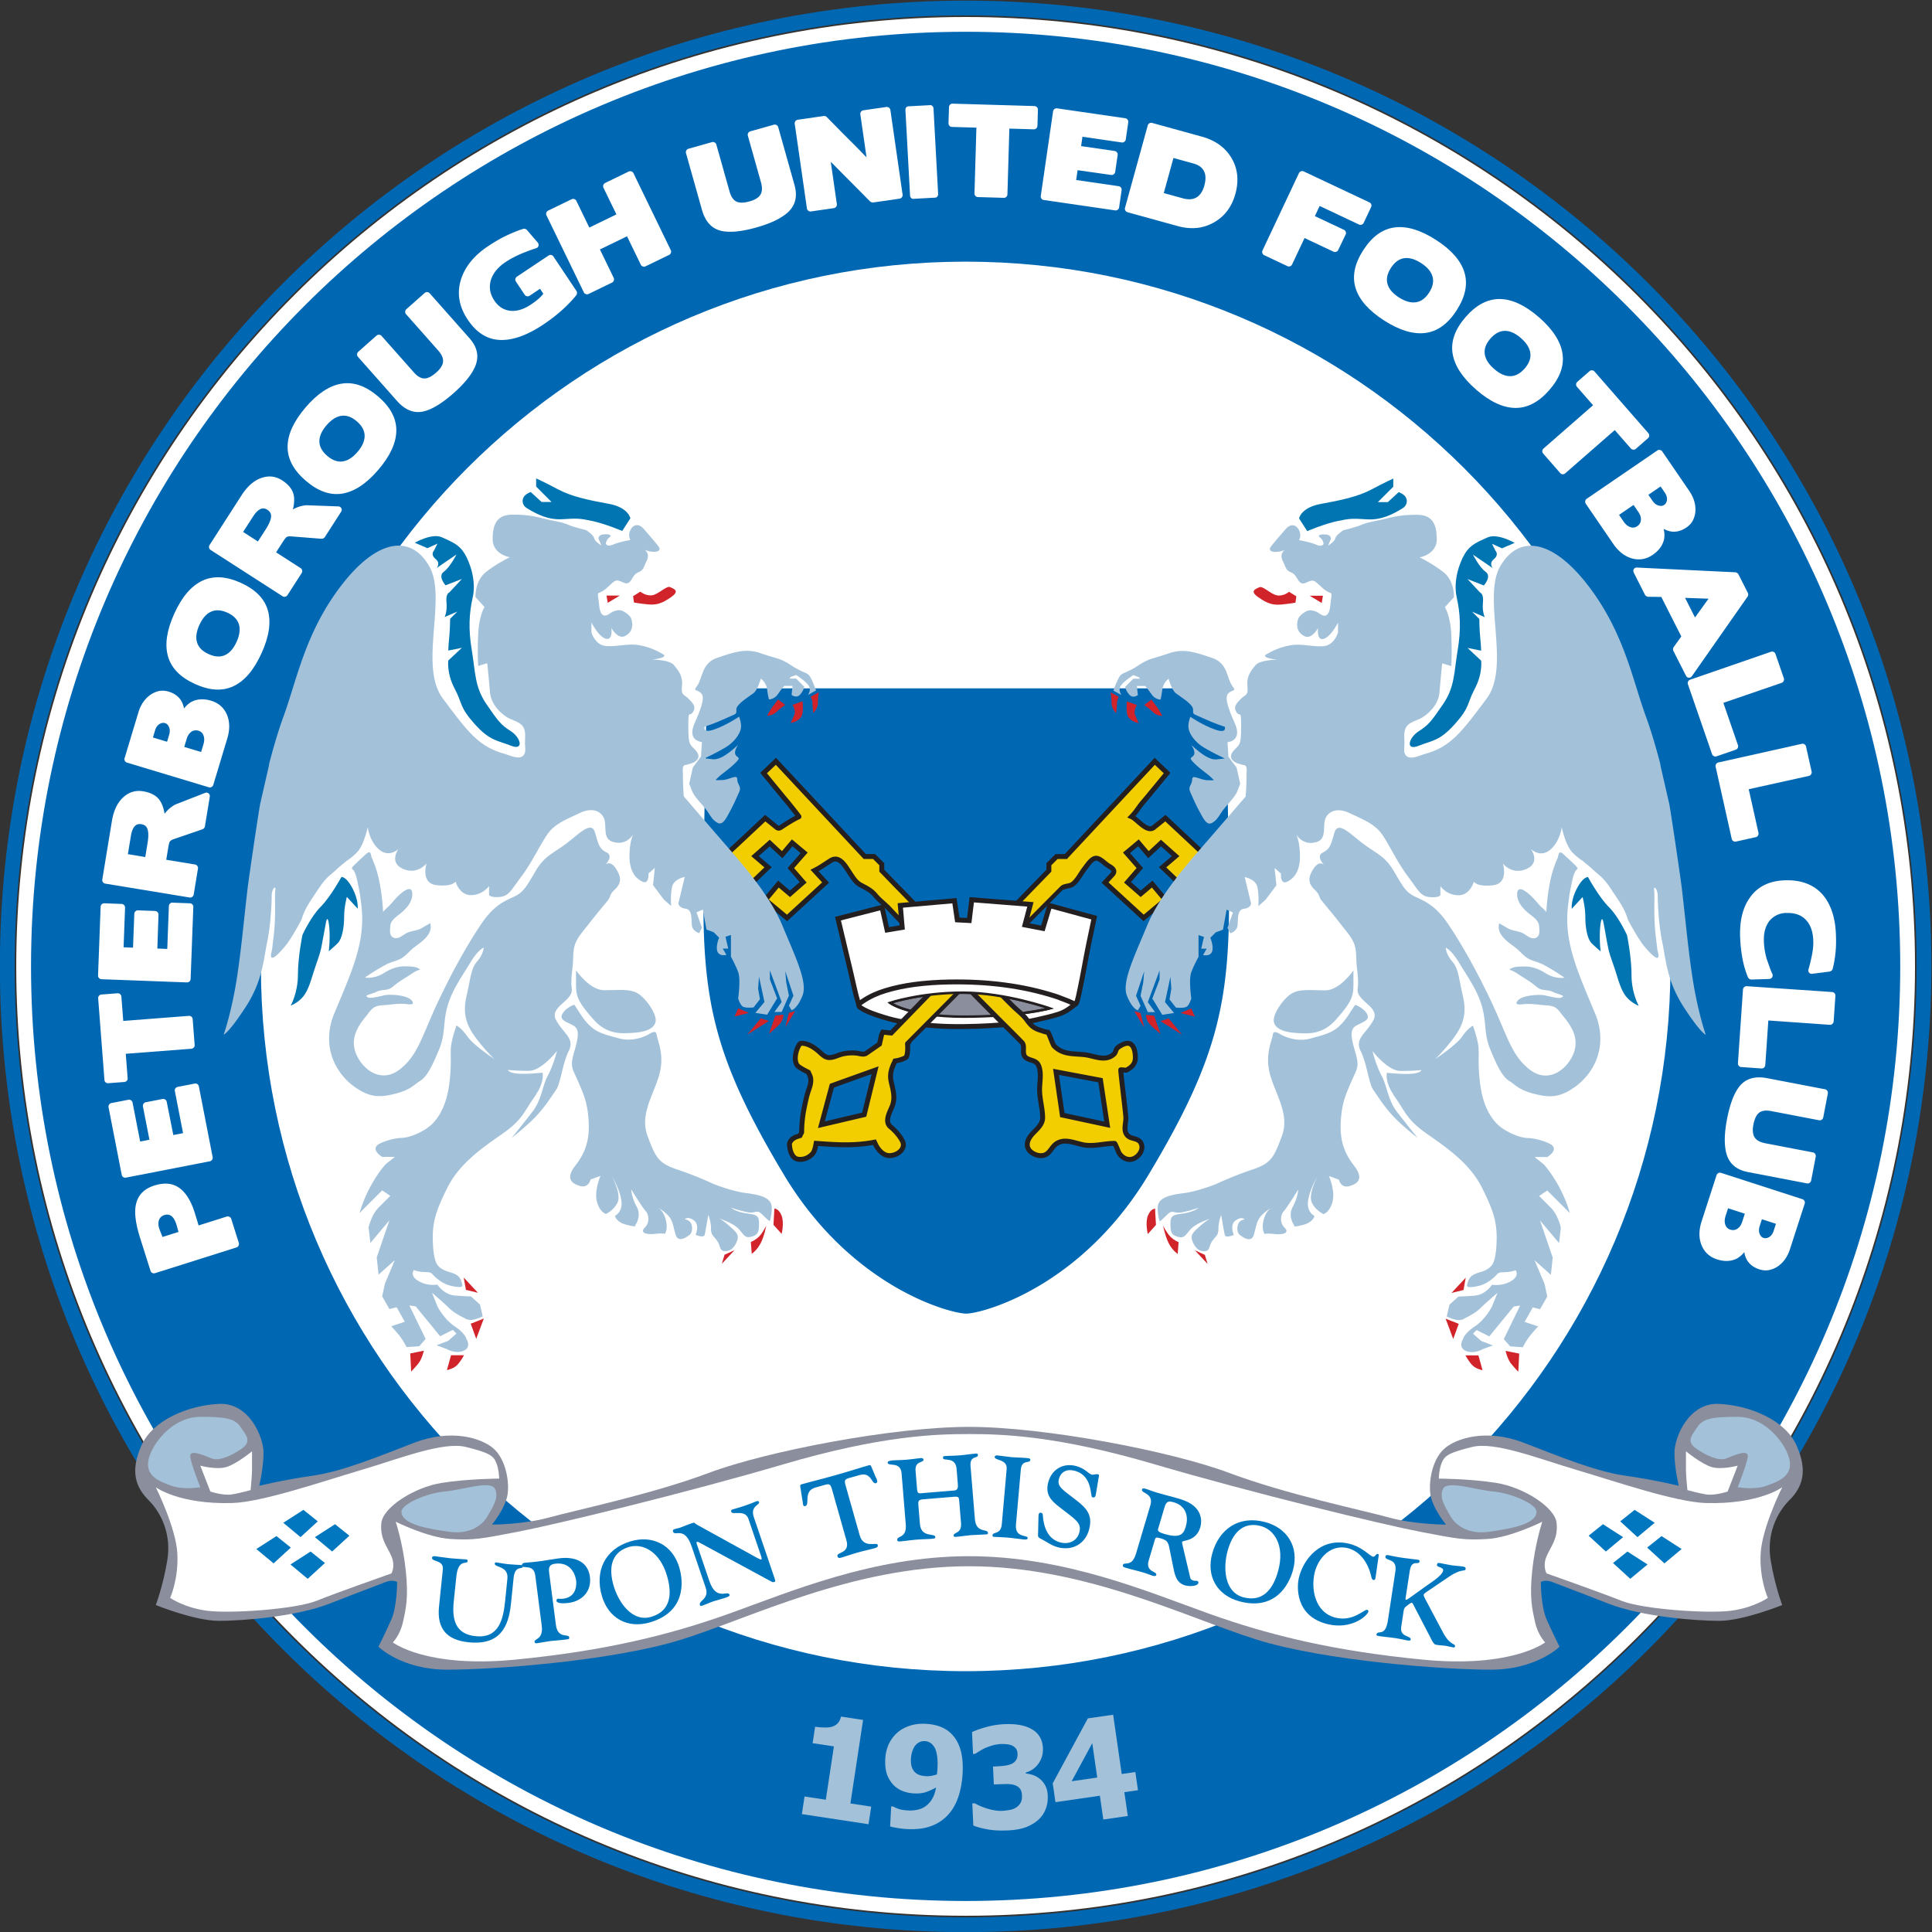
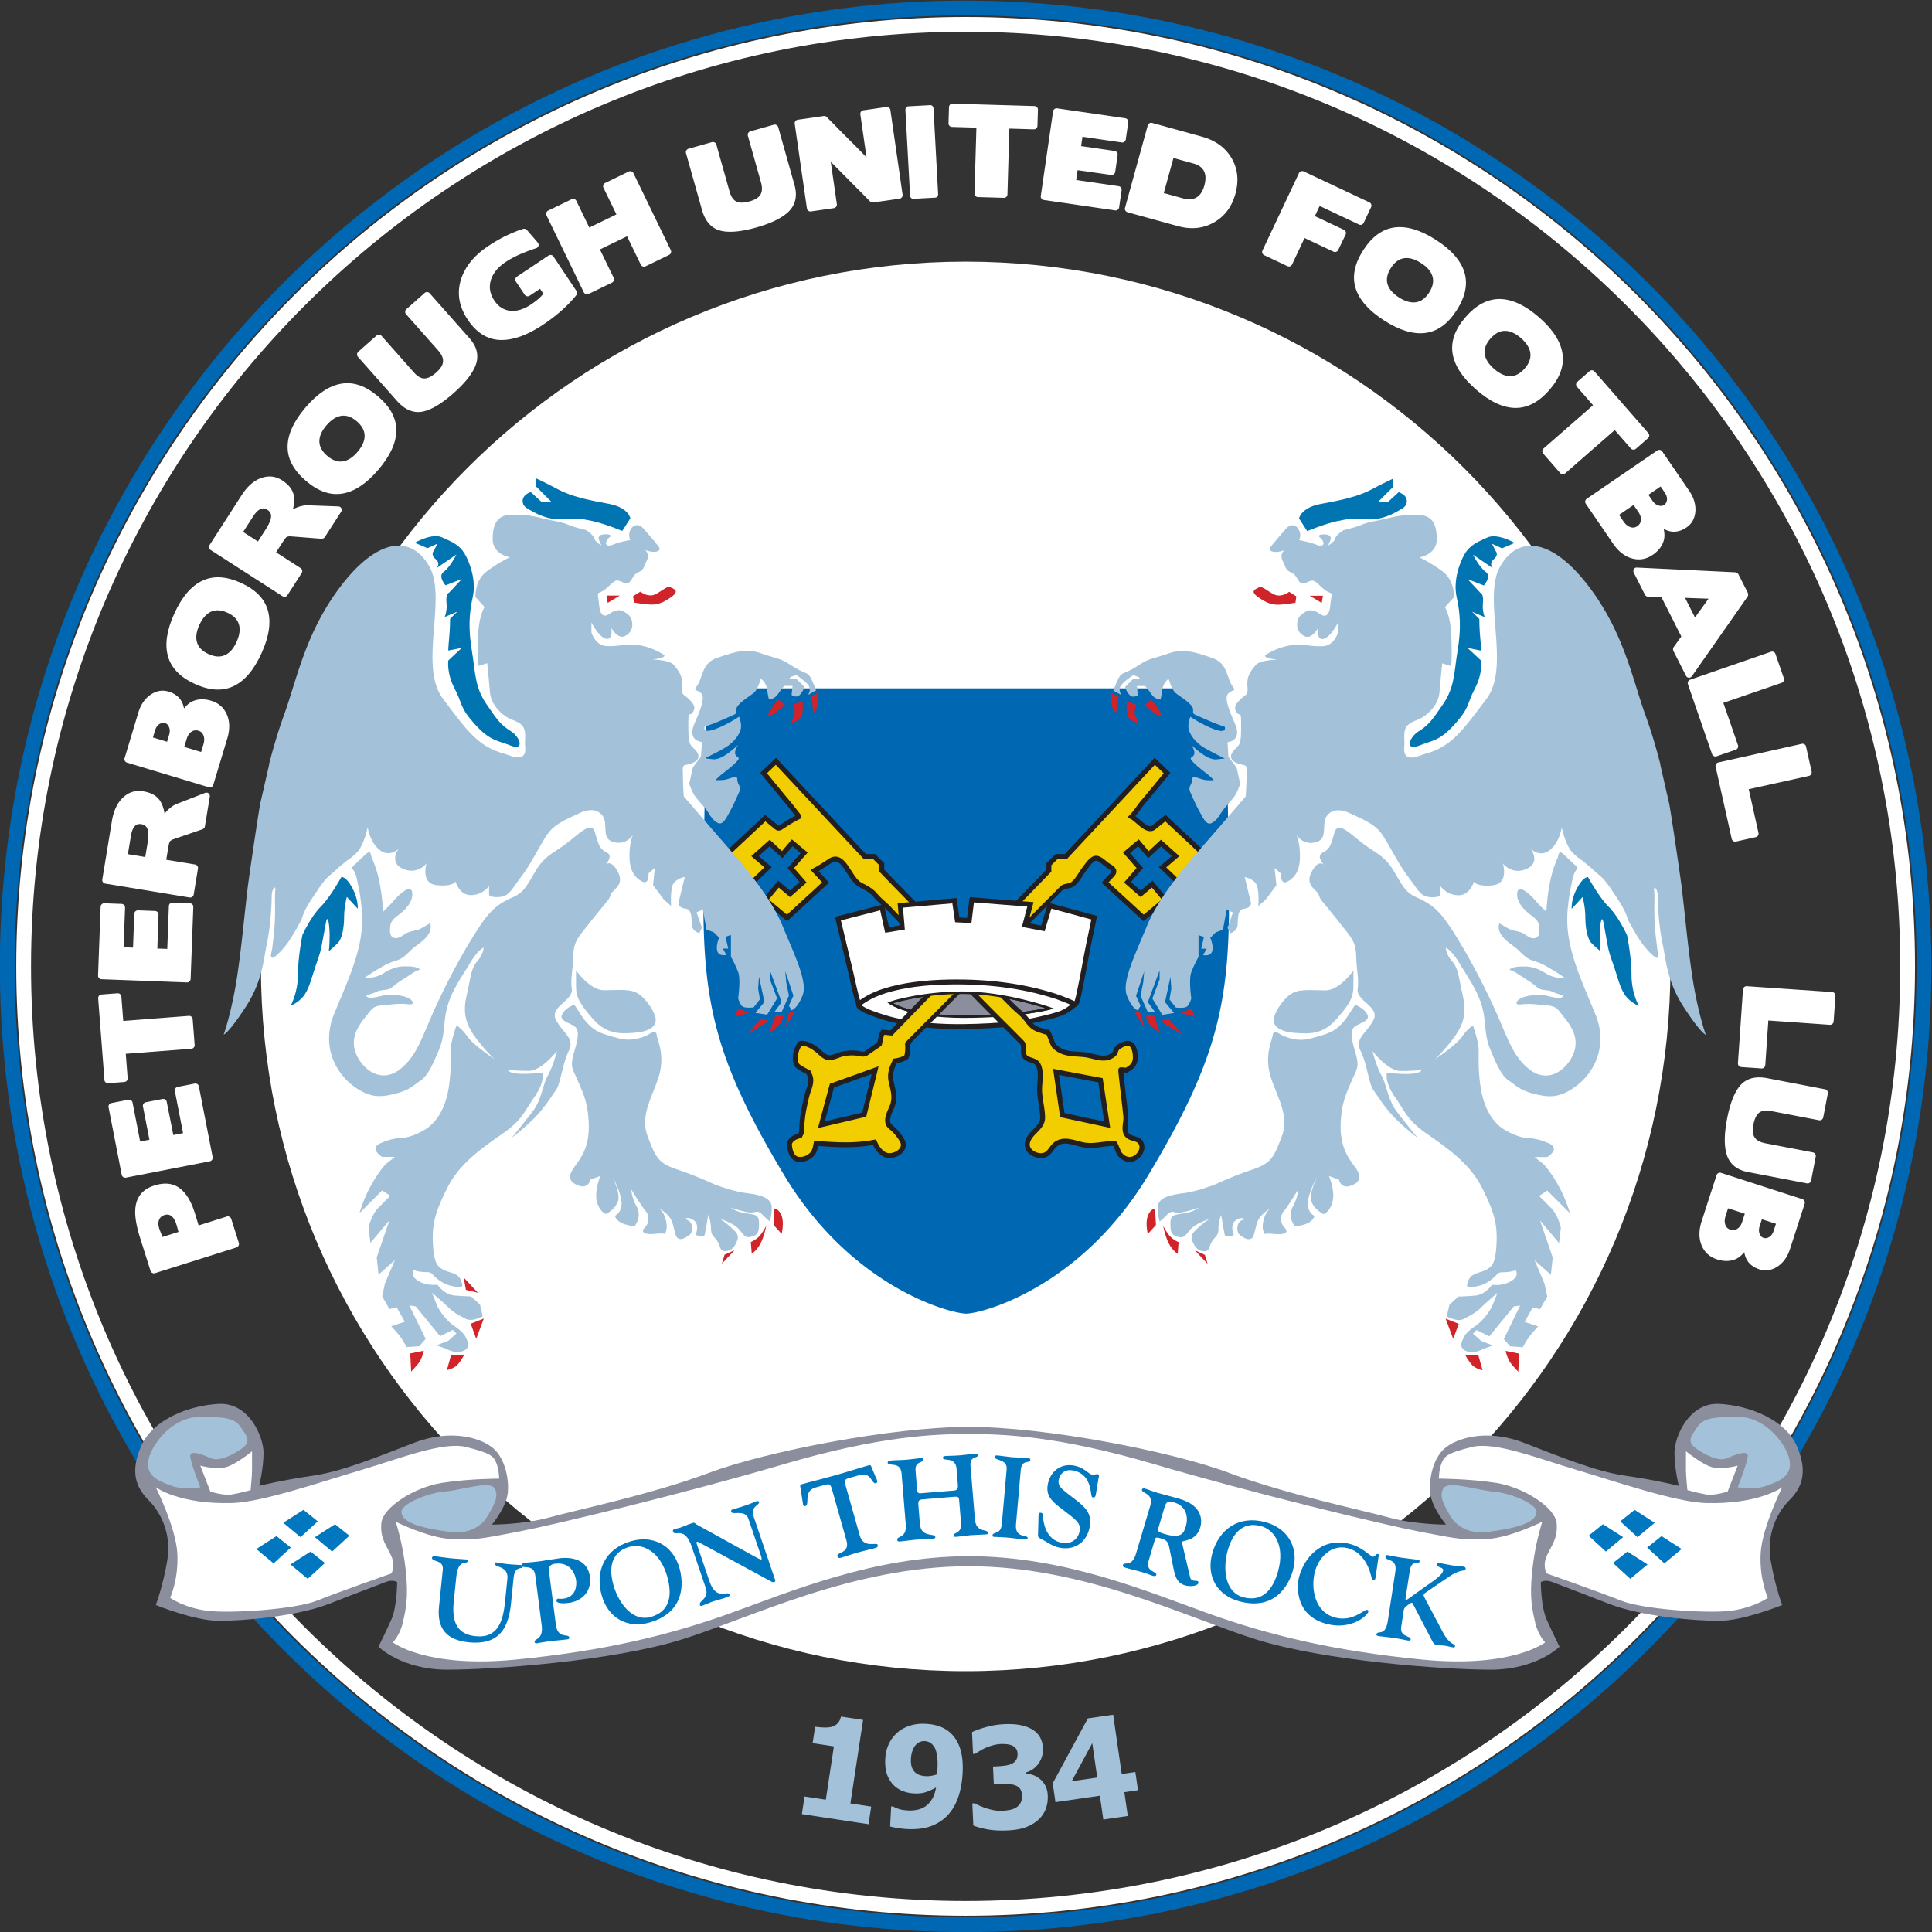
<svg xmlns="http://www.w3.org/2000/svg" width="940.525" height="940.525" viewBox="0 0 940.525 940.525">
  <rect x="0" y="0" width="940.525" height="940.525" fill="#333333" stroke="none" />
  <defs>
    <clipPath id="a" clipPathUnits="userSpaceOnUse">
      <path d="M0 1080h1080V0H0Z" />
    </clipPath>
  </defs>
  <g clip-path="url(#a)" transform="matrix(1.333 0 0 -1.333 -249.737 1190.263)">
    <path d="M0 0c0-193.3-156.701-350.001-350.001-350.001C-543.299-350.001-700-193.3-700 0s156.701 349.999 349.999 349.999C-156.701 349.999 0 193.299 0 0Z" style="fill:none;stroke:#0067b3;stroke-width:5.394;stroke-linecap:butt;stroke-linejoin:miter;stroke-miterlimit:4;stroke-dasharray:none;stroke-opacity:1" transform="translate(890 540)" />
-     <path d="M0 0c0-189.996-154.025-344.019-344.019-344.019S-688.034-189.996-688.034 0c0 189.994 154.021 344.015 344.015 344.015S0 189.994 0 0" style="fill:#0067b3;fill-opacity:1;fill-rule:nonzero;stroke:none" transform="translate(884.018 540)" />
    <path d="M0 0c0-189.996-154.025-344.019-344.019-344.019S-688.034-189.996-688.034 0c0 189.994 154.021 344.015 344.015 344.015S0 189.994 0 0Z" style="fill:none;stroke:#fff;stroke-width:5.394;stroke-linecap:butt;stroke-linejoin:miter;stroke-miterlimit:4;stroke-dasharray:none;stroke-opacity:1" transform="translate(884.018 540)" />
    <path d="M0 0c0-142.148-115.249-257.398-257.398-257.398-142.146 0-257.364 115.25-257.364 257.398 0 142.147 115.218 257.365 257.364 257.365C-115.249 257.365 0 142.147 0 0" style="fill:#fff;fill-opacity:1;fill-rule:nonzero;stroke:none" transform="translate(797.397 540)" />
    <path d="M0 0c42.505 0 79.756-18.892 104.948-26.758 25.18-7.879 68.742-11.022 85.529-11.022 16.789 0 25.182 8.391 25.182 8.391s-2.618 5.245-4.716 9.979c-2.106 4.716-2.106 13.639-2.106 13.639s1.577 1.051 4.204 0c2.618-1.054 8.391-3.145 20.46-7.877 12.072-4.719 31.478-6.289 40.405-6.289 8.916 0 23.087 5.776 23.087 5.776s-2.625 6.809-4.2 16.261c-1.568 9.441 2.102 17.317 6.825 22.037 4.716 4.72 6.821 10.498 2.621 19.939-4.196 9.452-17.312 14.696-28.333 15.221-11.014.525-16.268-12.071-16.268-17.842 0-5.768 1.575-12.072 1.575-12.072s-8.392 2.095-19.414 3.67c-11.021 1.582-23.61 6.827-37.26 12.073-13.635 5.243-24.655 1.573-28.849-2.1-4.207-3.671-5.772-11.023-5.257-16.266.527-5.248 5.773-11.549 5.773-11.549s-11.537 0-20.987 2.63c-9.441 2.618-37.251 8.392-58.249 16.264C73.986 41.98 27.81 50.896 0 50.896s-73.987-8.916-94.975-16.791c-20.984-7.872-48.797-13.646-58.246-16.264-9.443-2.63-20.987-2.63-20.987-2.63s5.246 6.301 5.773 11.549c.524 5.243-1.051 12.595-5.248 16.266-4.195 3.673-15.214 7.343-28.86 2.1-13.636-5.246-26.235-10.491-37.253-12.073-11.018-1.575-19.416-3.67-19.416-3.67s1.574 6.304 1.574 12.072c0 5.771-5.246 18.367-16.265 17.842s-24.14-5.769-28.335-15.221c-4.194-9.441-2.1-15.219 2.62-19.939 4.727-4.72 8.398-12.596 6.823-22.037-1.579-9.452-4.195-16.261-4.195-16.261s14.161-5.776 23.087-5.776c8.917 0 28.337 1.57 40.407 6.289 12.068 4.732 17.831 6.823 20.459 7.877 2.629 1.051 4.193 0 4.193 0s0-8.923-2.09-13.639c-2.103-4.734-4.731-9.979-4.731-9.979s8.403-8.391 25.191-8.391c16.791 0 60.339 3.143 85.53 11.022C-79.759-18.892-42.5 0 0 0" style="fill:#8a8e9d;fill-opacity:1;fill-rule:nonzero;stroke:none" transform="translate(541.228 320.924)" />
    <path d="M0 0c11.031.295 33.058 7.877 47.23 12.071 14.164 4.197 29.904 10.493 38.303 8.391 8.39-2.095 9.967-3.143 11.018-5.776 1.053-2.615 1.053-5.77 1.053-5.77s-11.02 0-20.996-1.564C66.64 5.77 55.096-1.575 54.571-7.35c-.526-5.771 2.1-8.392 3.678-12.067 1.566-3.67 0-6.291 0-6.291s-19.418-6.818-27.294-9.977c-7.865-3.146-31.479-4.72-39.87-3.67-8.401 1.05-13.648 4.72-13.648 4.72s3.146 6.828 2.628 16.269C-20.46-8.912-27.807 5.77-27.807 5.77S-19.417-.523 0 0" style="fill:#fff;fill-opacity:1;fill-rule:nonzero;stroke:none" transform="translate(272.045 344.01)" />
    <path d="m0 0-3.671 9.453s5.773-1.578 9.442-.527c3.679 1.05 9.449 5.77 9.449 5.77V7.875c0-2.105-.523-7.352-.523-7.352S11.018-.523 7.872-1.05C4.731-1.575 0 0 0 0" style="fill:#fff;fill-opacity:1;fill-rule:nonzero;stroke:none" transform="translate(264.173 348.207)" />
    <path d="M0 0c35.158 0 65.597-13.109 87.636-20.987 22.028-7.877 45.651-13.638 78.177-16.793 32.527-3.146 44.601 6.3 44.601 6.3s-2.621 2.616-3.671 7.348c-1.052 4.718-2.098 8.914-1.052 18.887 1.052 9.977 3.67 17.838 3.67 17.838s-11.545-5.772-19.93-6.297c-8.404-.525-11.022 0-24.671 2.631-13.631 2.614-61.387 14.164-97.072 24.663C32.014 44.081 12.069 44.606 0 44.606c-12.061 0-32.006-.525-67.691-11.016-35.675-10.499-83.429-22.049-97.065-24.663-13.646-2.631-16.275-3.156-24.664-2.631-8.402.525-19.948 6.297-19.948 6.297s2.629-7.861 3.68-17.838c1.054-9.973 0-14.169-1.051-18.887-1.05-4.732-3.669-7.348-3.669-7.348s12.06-9.446 44.599-6.3c32.532 3.155 56.145 8.916 78.184 16.793C-65.588-13.109-35.158 0 0 0" style="fill:#fff;fill-opacity:1;fill-rule:nonzero;stroke:none" transform="translate(541.228 324.593)" />
    <path d="M0 0c-11.025.295-33.053 7.877-47.221 12.071-14.169 4.197-29.917 10.493-38.306 8.391-8.402-2.095-9.966-3.143-11.021-5.776-1.047-2.615-1.047-5.77-1.047-5.77s11.018 0 20.984-1.564C-66.643 5.77-55.103-1.575-54.572-7.35c.525-5.771-2.095-8.392-3.668-12.067-1.582-3.67 0-6.291 0-6.291s19.409-6.818 27.282-9.977c7.873-3.146 31.481-4.72 39.881-3.67 8.396 1.05 13.643 4.72 13.643 4.72s-3.152 6.828-2.629 16.269C20.46-8.912 27.81 5.77 27.81 5.77S19.414-.523 0 0" style="fill:#fff;fill-opacity:1;fill-rule:nonzero;stroke:none" transform="translate(810.411 344.01)" />
    <path d="m0 0 3.678 9.453s-5.776-1.578-9.453-.527c-3.673 1.05-9.443 5.77-9.443 5.77V7.875c0-2.105.527-7.352.527-7.352s3.666-1.046 6.818-1.573C-4.725-1.575 0 0 0 0" style="fill:#fff;fill-opacity:1;fill-rule:nonzero;stroke:none" transform="translate(818.284 348.207)" />
    <path d="M0 0c0 2.823-9.45 6.818-15.748 7.341-6.287.523-16.789 4.195-18.353 1.05-1.577-3.146.525-6.296 2.616-9.966 2.103-3.682 6.825-6.827 14.173-5.771C-9.973-6.295 0-4.732 0 0m91.3 22.037c-2.4 5.113-8.923 12.586-17.832 12.586-8.926 0-12.601-.523-14.703-3.67-2.091-3.144-4.193-5.245-.527-7.869 3.679-2.62 8.402-4.727 11.022-3.672 2.628 1.052 8.401 3.672 7.878.525-.53-3.143-3.67-11.023-3.67-11.023s6.291-1.05 10.491.527c4.193 1.58 11.545 3.67 7.341 12.596M-397.212-7.346c7.347-1.056 12.068 2.089 14.161 5.771 2.102 3.67 4.206 6.82 2.628 9.966-1.576 3.145-12.07-.527-18.368-1.05S-414.528 2.823-414.528 0c0-4.732 9.963-6.295 17.316-7.346m-108.621 29.383c2.408 5.113 8.925 12.586 17.841 12.586 8.915 0 12.597-.523 14.689-3.67 2.104-3.144 4.202-5.245.526-7.869-3.672-2.62-8.392-4.727-11.021-3.672-2.616 1.052-8.389 3.672-7.863.525.523-3.143 3.669-11.023 3.669-11.023s-6.298-1.05-10.494.527c-4.195 1.58-11.543 3.67-7.347 12.596" style="fill:#a3c2da;fill-opacity:1;fill-rule:nonzero;stroke:none" transform="translate(748.494 340.866)" />
    <path d="M0 0c-.869-8.479-3.975-15.286-15.5-14.108-7.82.806-11.614 4.869-10.781 12.97l1.393 13.609c.376 3.595-4.107 2.706-3.946 4.293.058.545.613.608.947.58.546-.053 3.659-.539 5.743-.764 2.131-.219 5.115-.353 5.906-.437.373-.04.431-.372.402-.629-.144-1.417-3.429 1.152-4.128-5.703l-.938-9.056c-.649-6.395.471-11.869 7.953-12.635C-4.644-12.728-2.875-6.24-2.151.816l.84 8.265c.5 4.807-4.769 4.042-4.614 5.54.069.672.754.381 1.298.331 1.207-.205 2.322-.407 3.489-.526 1.376-.137 2.687-.193 4.778-.32.507-.06.744-.165.699-.621-.116-1.128-2.886.67-3.375-4.044z" style="fill:#0077bf;fill-opacity:1;fill-rule:nonzero;stroke:none" transform="translate(373.959 307.265)" />
    <path d="M0 0c.672-5.211 4.674-3.08 4.855-4.539.095-.711-.335-.679-.916-.757-2.916-.368-4.769-.442-5.685-.561-1.664-.213-4.847-.794-5.096-.826-.123-.017-.87-.196-.955.508-.161 1.215 3.287.728 2.617 5.926l-2.359 18.323c-.564 4.414-4.672 2.146-4.874 3.684-.038.249.068.811 1.059.948.296.039 2.612.163 5.774.576.583.074 3.518.579 6.469.999 5.325.766 10.751-.651 11.537-6.728.67-5.196-2.802-8.867-7.752-9.506C.594 7.52.25 8.544.23 8.702c-.039.291-.019.804.478.871.334.038 1.08-.116 1.996 0 5.039.651 4.799 5.397 4.702 6.491-.094 1.09-1.25 7.118-7.712 6.287-1.871-.235-2.427-1.165-2.188-3.037z" style="fill:#0077bf;fill-opacity:1;fill-rule:nonzero;stroke:none" transform="translate(390.366 299.498)" />
    <path d="M0 0c6.898 2.14 7.579 8.2 5.636 14.889C3.04 23.795-3.241 27.032-8.419 25.434c-6.775-2.099-7.17-8.243-5.468-14.095C-12.174 5.454-7.178-2.23 0 0m-7.71 27.531c7.832 2.367 15.355-1.089 17.838-9.632 1.646-5.64 2.064-16.231-10.79-19.978-8.103-2.356-15.125 1.505-17.516 9.683-2.571 8.822.861 17.037 10.468 19.927" style="fill:#0077bf;fill-opacity:1;fill-rule:nonzero;stroke:none" transform="translate(425.325 302.49)" />
    <path d="M0 0c-2.589 7.629-6.162 3.538-6.811 5.443-.116.358-.03.741.448.906.756.256 1.528.341 2.286.6 1.031.348 2.005.861 4.117 1.567 1.272.444.889 0 1.855-.515L23.828-4.098c.706-.383 1.347-.701 1.587-.625.237.089.152.597-.184 1.587l-4.498 13.237c-1.227 3.615-5.831 1.252-6.279 2.562-.09.279-.105.713.41.89.641.219 1.843.45 4.586 1.385 2.505.854 3.841 1.482 4.195 1.607.755.246.889-.142.928-.267.409-1.189-3.296-1.392-1.875-5.554l7.57-22.305c.295-.869.411-1.187-.066-1.345-.564-.19-.84-.021-1.223.196L2.841 1.443c-.39.229-.696.346-.897.278-.231-.078-.221-.383-.096-.741l4.587-13.52c2.591-7.624 6.765-3.197 7.396-5.062.191-.553-.823-.848-1.339-1.034-1.948-.657-3.345-.952-4.739-1.433-1.274-.428-2.292-.952-3.364-1.318-.441-.153-1.165-.619-1.395.057-.537 1.589 3.517 2.167 2.142 6.223z" style="fill:#0077bf;fill-opacity:1;fill-rule:nonzero;stroke:none" transform="translate(439.953 328.117)" />
    <path d="M0 0c-.544 1.942-1.015 2.031-2.666 1.559l-3.395-.96c-4.555-1.291-1.851-6.242-3.665-6.762-.85-.235-.863.716-.929 1.275l-.862 5.513c-.074.411-.235.973.375 1.143 3.754 1.073 6.508 1.673 12.404 3.338 5.896 1.671 8.554 2.598 12.309 3.659.602.174.764-.39.915-.783L15.988 4.4c.221-.471 1.107-1.914.059-2.216-1.617-.453-1.597 4.393-6.192 2.911L6.423 4.13c-1.653-.467-2.008-.78-1.452-2.722l5.167-18.253c1.406-4.973 6.242-2.328 6.567-3.47.268-.967-.573-1.069-1.739-1.404-1.625-.46-2.999-.678-5.704-1.444-2.706-.769-3.995-1.301-5.611-1.755-.726-.215-1.395-.443-1.653.447-.442 1.565 4.672.924 3.305 5.731z" style="fill:#0077bf;fill-opacity:1;fill-rule:nonzero;stroke:none" transform="translate(491.179 349.064)" />
    <path d="M0 0c.428-5.317 4.655-3.413 4.785-5.039.051-.544-.285-.534-.833-.573-1.383-.116-3.859-.152-5.578-.284-1.51-.125-3.127-.432-5.257-.6-.593-.053-.851.091-.881.386-.111 1.466 3.03.586 2.699 4.644l-.613 7.534c-.144 1.759-.06 2.223-1.902 2.072l-11.172-.913c-1.92-.155-2.016-.587-1.862-2.43l.534-6.57c.431-5.184 5.495-3.252 5.62-4.759.02-.256.122-.579-1.215-.681-1.709-.149-3.104-.098-6.115-.341-1.757-.142-3.509-.453-5.601-.63-.497-.037-.926.012-.965.557-.142 1.671 3.536.456 3.115 5.646l-1.53 18.665c-.37 4.561-4.95 2.335-5.084 3.92-.045.631 1.207.771 2 .838 1.249.098 2.522.038 4.7.214 2.514.207 4.165.513 5.379.613.595.042.984-.137 1.014-.548.106-1.301-3.211-.356-2.905-4.07l.544-6.663c.095-1.124.306-1.651 1.186-1.584l12.424 1.022c1.211.093 1.387 1.078 1.308 1.996l-.478 5.909c-.379 4.593-4.861 2.711-4.958 3.926-.058.755.325.695.906.755 1.721.131 2.822.054 5.412.266 2.177.183 3.716.478 5.514.622.704.056.887-.046.915-.429.134-1.587-3.029-.038-2.693-4.141z" style="fill:#0077bf;fill-opacity:1;fill-rule:nonzero;stroke:none" transform="translate(543.379 338.164)" />
    <path d="M0 0c-.45-5.143 4.393-3.633 4.279-4.967-.039-.46-.429-.597-1.394-.509-1.549.137-3.076.442-6.337.727-1.794.152-3.61.144-4.704.242-.37.037-.428.332-.409.541.123 1.466 3.038.114 3.394 4.077l1.768 20.083c.334 3.801-4.489 3.044-4.366 4.512.066.706 1.099.486 1.467.458 1.639-.145 3.252-.458 4.715-.584 1.508-.132 3.03-.099 5.411-.308 1.249-.114 1.459-.217 1.412-.716-.127-1.421-3.125.362-3.478-3.608z" style="fill:#0077bf;fill-opacity:1;fill-rule:nonzero;stroke:none" transform="translate(558.382 336.175)" />
    <path d="M0 0c.03.601-.084 1.882.939 1.624.647-.156.64-.542.666-1.115.316-4.231 1.9-8.57 6.421-9.72 3.174-.794 6.108.548 6.932 3.796.876 3.457-1.559 4.632-7.38 9.185-3.115 2.421-5.109 4.616-4.033 8.893 1.176 4.681 5.294 7.276 10.063 6.078 3.334-.839 4.644-2.865 5.868-3.176.526-.13 1.711.271 2.238.139.611-.165.332-.738.181-1.689l-.925-5.573c-.146-.922-.395-1.38-1.293-1.152-.937.242.366 7.965-6.631 9.731-2.687.677-4.913-.411-5.601-3.134-.689-2.734 1.413-3.823 6.268-7.598 3.873-3.009 6.119-5.436 4.82-10.605-1.349-5.334-6.012-8.019-11.345-6.674-2.475.631-4.312 2.134-6.538 3.25-.955.51-.831.82-.792 1.844z" style="fill:#0077bf;fill-opacity:1;fill-rule:nonzero;stroke:none" transform="translate(566.6 338.82)" />
    <path d="M0 0c-.307-1.015 1.182-1.45 2.4-1.809 6.114-1.813 7.02.364 7.728 2.74 1.169 3.941-.197 7.595-4.262 8.798-1.492.437-2.741.809-3.455-1.607Zm-2.811 8.668c1.341 4.513-3.498 4.321-3.066 5.772.121.404.58.488 1.071.344 1.844-.555 2.121-.811 4.653-1.566 2.699-.79 5.485-1.444 8.179-2.248C16.838 8.351 15.96 2.437 15.411.595c-.761-2.583-2.378-3.731-3.828-4.345-1.442-.58-2.713-.589-2.843-1.001-.061-.239 1.628-7.087 3.012-13.018.177-.753.942-.983 1.264-1.076.398-.114.867.01 1.281-.114.353-.106.527-.422.432-.745-.365-1.246-3.286-1.339-4.895-.865-3.185.943-3.719 3.861-4.272 6.572L4.073-6.641C3.668-4.597 3.05-4.023 1.039-3.42c-2.126.628-1.975.274-2.396-1.128l-2.065-6.968c-1.273-4.299 3.204-3.833 2.772-5.283-.112-.366-.507-.506-1.436-.229-.678.202-1.719.688-3.408 1.18-2.168.652-4.233 1.085-6.242 1.684-.448.132-1.329.258-1.087 1.062.378 1.292 3.247-1.006 4.755 4.06z" style="fill:#0077bf;fill-opacity:1;fill-rule:nonzero;stroke:none" transform="translate(610.274 334.512)" />
    <path d="M0 0c7.006-1.773 10.754 3.036 12.579 9.764 2.426 8.953-1.242 14.998-6.493 16.332-6.881 1.739-10.414-3.297-12.012-9.172C-7.531 11.007-7.28 1.844 0 0m7.78 27.513c7.917-2.066 12.538-8.926 10.203-17.519C16.445 4.318 11.278-4.93-1.645-1.426-9.783.794-13.772 7.74-11.536 15.966c2.411 8.872 9.608 14.097 19.316 11.547" style="fill:#0077bf;fill-opacity:1;fill-rule:nonzero;stroke:none" transform="translate(641.581 309.551)" />
    <path d="M0 0c-.06-.421-.13-1.394-.811-1.231-.662.165-.741 1.089-.892 1.691-1.101 4.403-3.828 8.819-8.561 9.964-5.998 1.456-10.685-3.455-12.007-8.926-1.392-5.749-.079-14.619 7.715-16.502 6.327-1.525 10.386 3.145 11.45 2.887.207-.049.523-.344.467-.595-.402-1.624-6.212-6.744-14.898-4.643C-29.494-14.457-28.808-3.571-28.028-.35c1.663 6.859 8.043 14.855 18.317 12.372 4.94-1.194 7.481-4.442 8.708-4.735C-.232 7.093.133 8.428.708 8.298c.207-.051.477-.163.432-.367Z" style="fill:#0077bf;fill-opacity:1;fill-rule:nonzero;stroke:none" transform="translate(689.747 317.128)" />
    <path d="M0 0c-.274-.172-1.031-.695-1.087-1.074-.06-.373.237-.924.734-1.855l6.298-11.869c2.569-4.888 4.579-4.01 4.411-5.055-.046-.283-.118-.525-.617-.448-.914.137-1.968.471-3.088.629-.794.127-1.643.089-2.809.27-.785.113-1.184.262-1.842 1.509L-4.542-5.308c-.425.794-.606 1.291-.859 1.326-.33.053-1.139-.548-2.221-1.447-.718-.613-.697-.995-.843-1.952l-.834-5.436c-.583-3.824 3.689-3.106 3.463-4.604-.056-.372-.237-.472-1.235-.32-1.116.176-2.217.51-4.589.866-1.983.307-4.17.465-5.45.665-.797.116-1.286.243-1.24.527.316 2.072 3.222-1.127 4.181 5.141l2.749 18.05c.762 5.027-3.919 3.578-3.64 5.406.074.448.425.567.924.49.794-.12 2.13-.49 4.967-.924 2.314-.354 4.953-.59 5.784-.716.377-.06.873-.137.793-.629-.244-1.664-2.891 1.04-3.587-3.527l-1.455-9.513c-.06-.409-.195-.985.065-.985.237-.077.523.09 1.146.548l6.288 4.516c1.348.987 5.877 3.743 6.163 5.601.203 1.292-2.418 1.141-2.269 2.096.111.745.543.727 1.077.639.414-.059 3.251-.667 4.5-.853 1.037-.158 2.147-.158 3.929-.425.325-.06 1.084-.126.964-.871-.17-1.127-1.306.323-5.882-2.711Z" style="fill:#0077bf;fill-opacity:1;fill-rule:nonzero;stroke:none" transform="translate(708.369 311.577)" />
    <path d="m0 0 6.302-5.243 6.295 5.77-5.248 4.196z" style="fill:#0077bf;fill-opacity:1;fill-rule:nonzero;stroke:none" transform="translate(280.961 327.218)" />
    <path d="m0 0 6.299-5.248L12.597.523 7.352 4.72Z" style="fill:#0077bf;fill-opacity:1;fill-rule:nonzero;stroke:none" transform="translate(290.805 336.798)" />
    <path d="m0 0 6.294-5.25L12.595.527 7.349 4.723Z" style="fill:#0077bf;fill-opacity:1;fill-rule:nonzero;stroke:none" transform="translate(302.351 331.55)" />
    <path d="m0 0 6.297-5.244L12.594.527 7.348 4.721Z" style="fill:#0077bf;fill-opacity:1;fill-rule:nonzero;stroke:none" transform="translate(293.426 321.578)" />
    <path d="m0 0-6.298-5.243-6.303 5.77 5.253 4.196z" style="fill:#0077bf;fill-opacity:1;fill-rule:nonzero;stroke:none" transform="translate(801.492 327.218)" />
    <path d="m0 0-6.298-5.248-6.291 5.771 5.243 4.197z" style="fill:#0077bf;fill-opacity:1;fill-rule:nonzero;stroke:none" transform="translate(791.654 336.798)" />
    <path d="m0 0-6.3-5.25-6.293 5.777 5.241 4.196z" style="fill:#0077bf;fill-opacity:1;fill-rule:nonzero;stroke:none" transform="translate(780.111 331.55)" />
    <path d="m0 0-6.298-5.244-6.303 5.771 5.249 4.194z" style="fill:#0077bf;fill-opacity:1;fill-rule:nonzero;stroke:none" transform="translate(789.03 321.578)" />
    <path d="m0 0 5.842 1.845-.58 2.125Q3.895 9.013.686 7.999q-1.564-.493-2.018-1.994-.453-1.502.414-3.671Zm13.195 4.214 10.286 3.248q.494.158.982-.096.487-.254.656-.789l2.755-8.722q.157-.495-.09-1.001c-.165-.341-.412-.56-.741-.666l-29.79-9.411a1.25 1.25 0 0 0-.981.098q-.487.254-.643.747L-8.206-.241Q-9.44 3.668-9.821 6.807q-.381 3.137.23 5.503.61 2.364 2.246 3.991 1.636 1.625 4.393 2.497 5.473 1.727 9.136-.915 3.664-2.644 5.713-9.418z" style="fill:#fff;fill-opacity:1;fill-rule:nonzero;stroke:none" transform="translate(246.69 441.173)" />
    <path d="M0 0a1.24 1.24 0 0 0-.208-.964 1.24 1.24 0 0 0-.815-.553l-30.664-5.975a1.24 1.24 0 0 0-.964.207 1.24 1.24 0 0 0-.555.815l-4.811 24.694q-.099.506.207.962.308.457.816.555l6.184 1.204q.55.107 1.006-.198.456-.31.554-.815l2.773-14.233 3.389.661-2.369 12.157q-.1.507.208.962.306.457.815.555l6.099 1.188a1.28 1.28 0 0 0 1.006-.2q.455-.305.555-.814l2.411-12.147 3.558.694-2.996 15.373a1.22 1.22 0 0 0 .203.985q.311.435.862.541l6.183 1.206q.51.099.96-.187.451-.285.559-.836z" style="fill:#fff;fill-opacity:1;fill-rule:nonzero;stroke:none" transform="translate(265.009 470.337)" />
    <path d="M0 0a1.24 1.24 0 0 0-.318-.932 1.25 1.25 0 0 0-.873-.459l-23.965-1.841.684-8.906a1.22 1.22 0 0 0-.316-.955 1.34 1.34 0 0 0-.918-.439l-5.851-.449a1.28 1.28 0 0 0-.932.296 1.22 1.22 0 0 0-.458.896l-2.289 29.771q-.044.56.315.976.357.419.873.458l5.851.449q.56.043.977-.314.417-.358.46-.917l.681-8.862 23.964 1.842q.516.04.932-.297.415-.334.459-.895z" style="fill:#fff;fill-opacity:1;fill-rule:nonzero;stroke:none" transform="translate(258.438 511.308)" />
    <path d="M0 0a1.24 1.24 0 0 0-.422-.891 1.24 1.24 0 0 0-.92-.354L-32.561-.077a1.24 1.24 0 0 0-.891.422q-.374.403-.355.92l.941 25.14q.02.517.421.89.404.374.92.355l6.297-.236a1.3 1.3 0 0 0 .934-.424q.373-.402.354-.92l-.542-14.488 3.449-.129.464 12.375q.018.518.421.891t.92.355l6.21-.233q.56-.021.934-.423.374-.403.354-.92l-.42-12.378 3.622-.135.586 15.652q.021.56.423.913c.402.353.589.345.962.331l6.295-.235q.518-.02.892-.401a1.22 1.22 0 0 0 .354-.941Z" style="fill:#fff;fill-opacity:1;fill-rule:nonzero;stroke:none" transform="translate(256.965 535.388)" />
    <path d="m0 0 6.344-1.044.84 5.11q.512 3.108.053 4.846-.456 1.736-2.33 2.044-1.575.26-2.502-.857-.927-1.115-1.313-3.457Zm14.008-2.042 10.516-1.729q.511-.085.832-.531t.229-1l-1.555-9.452a1.24 1.24 0 0 0-.53-.831 1.25 1.25 0 0 0-.958-.237l-30.827 5.071a1.24 1.24 0 0 0-.83.531 1.23 1.23 0 0 0-.236.956l3.515 21.376q.903 5.492 3.877 8.413 3.228 3.143 7.529 2.436 4.853-.798 6.542-4.094.434-.814.766-1.853.333-1.039.527-2.251.948 1.244 1.957 2.061 1.01.818 1.965 1.317l10.795 4.215q.794.306 1.352-.156.558-.465.425-1.273L28.12 10.112a1.2 1.2 0 0 0-.321-.625 1.54 1.54 0 0 0-.592-.406l-11.03-3.783.092.028q-.24-.135-.485-.291a1.8 1.8 0 0 1-.407-.349q-.313-.299-.69-2.597Z" style="fill:#fff;fill-opacity:1;fill-rule:nonzero;stroke:none" transform="translate(234.056 580.972)" />
    <path d="m0 0 6.156-1.856.859 2.851q.523 1.735.04 3.12Q6.57 5.5 5.208 5.912q-1.447.435-2.617-.384T.896 2.974Zm-11.444 3.45 5.164-1.556.76 2.519q.474 1.57-.019 2.778-.492 1.207-1.442 1.494-1.074.324-2.139-.37-1.066-.692-1.552-2.303Zm22.043-17.327q-.15-.495-.634-.755a1.24 1.24 0 0 0-.98-.111l-29.911 9.018q-.495.15-.755.634a1.25 1.25 0 0 0-.11.98l5.032 16.691q.648 2.146 1.735 3.735a10.8 10.8 0 0 0 2.584 2.669q1.593 1.096 3.249 1.432 1.656.334 3.515-.226 2.272-.685 3.709-2.2 1.436-1.515 1.875-3.945 1.514 1.886 3.132 2.616 3.019 1.342 6.779.209 4.172-1.258 5.816-5.224 1.529-3.751.071-8.584z" style="fill:#fff;fill-opacity:1;fill-rule:nonzero;stroke:none" transform="translate(254.64 620.14)" />
    <path d="M0 0q-2.592-1.17-4.267-4.864t-.839-6.395 4.216-4.234 5.963-.382q2.582 1.15 4.257 4.844 1.676 3.694.848 6.415-.826 2.72-4.206 4.253T0 0m20.773.41q1.81-6.459-2.326-15.576-4.134-9.116-10.185-12.011-6.05-2.895-14.107.759t-9.884 10.122q-1.83 6.467 2.306 15.584 4.134 9.116 10.205 12.003 6.07 2.885 14.126-.768Q18.965 6.868 20.773.41" style="fill:#fff;fill-opacity:1;fill-rule:nonzero;stroke:none" transform="translate(264.42 669.534)" />
    <path d="m0 0 5.407-3.479L8.209.875Q9.913 3.523 10.184 5.3q.27 1.774-1.326 2.803-1.343.864-2.637.208-1.293-.655-2.578-2.65Zm12.042-7.442 8.963-5.767q.436-.28.552-.817a1.3 1.3 0 0 0-.187-1.009l-5.184-8.056a1.24 1.24 0 0 0-.817-.551 1.24 1.24 0 0 0-.972.163L-11.875-6.573q-.435.28-.552.817-.116.538.164.972L-.541 13.433q3.013 4.68 6.902 6.18 4.212 1.6 7.877-.758 4.136-2.662 4.375-6.357.076-.92-.033-2.005a15 15 0 0 0-.412-2.275q1.364.764 2.616 1.113 1.25.35 2.327.427l11.581-.422q.85-.036 1.178-.682.328-.647-.117-1.336l-5.93-9.217a1.2 1.2 0 0 0-.543-.446 1.56 1.56 0 0 0-.704-.137l-11.625.913.095-.01q-.274-.03-.561-.075a1.8 1.8 0 0 1-.512-.158q-.405-.15-1.666-2.11z" style="fill:#fff;fill-opacity:1;fill-rule:nonzero;stroke:none" transform="translate(276.137 698.648)" />
    <path d="M0 0q-2.815-.405-5.452-3.486-2.636-3.083-2.583-5.909.052-2.827 2.872-5.24 2.82-2.412 5.621-2.024 2.802.386 5.437 3.469 2.637 3.083 2.599 5.926-.04 2.843-2.86 5.255T0 0m20.068-5.382q-.058-6.707-6.564-14.315T.38-28.403q-6.616-1.099-13.34 4.652-6.722 5.748-6.68 12.47.04 6.721 6.548 14.329Q-6.586 10.657.047 11.74q6.634 1.085 13.356-4.665 6.724-5.75 6.665-12.457" style="fill:#fff;fill-opacity:1;fill-rule:nonzero;stroke:none" transform="translate(312.02 741.065)" />
    <path d="M0 0q-.344.387-.31.936.033.548.453.92l6.655 5.893q.386.343.936.31.548-.033.891-.42l14.533-16.41q4.15-4.684 2.28-9.798-1.75-4.663-8.017-10.213-6.461-5.722-11.139-6.753-5.173-1.123-9.607 3.884l-14.248 16.088a1.24 1.24 0 0 0-.31.935q.033.548.453.92l6.622 5.865q.42.371.969.339.548-.034.891-.421L2.839-21.234q1.974-2.23 3.854-2.236 1.879-.007 4.334 2.168 2.326 2.059 2.487 3.96t-1.812 4.13z" style="fill:#fff;fill-opacity:1;fill-rule:nonzero;stroke:none" transform="translate(335.64 778.177)" />
    <path d="M0 0q3.591-.403 7.646 2.304 3.228 2.158 4.484 3.93l-1.198 1.794-3.768-2.517a1.3 1.3 0 0 0-1.005-.203 1.3 1.3 0 0 0-.85.573l-3.188 4.772q-.31.466-.192.988.12.52.585.832l11.482 7.67q.467.31.994.222.527-.09.838-.556l8.413-12.594q.216-.324.186-.784a1.4 1.4 0 0 0-.28-.784Q22.078 3.071 19.058.328q-3.019-2.742-6.93-5.356-8.863-5.92-15.852-5.632-6.99.286-11.76 7.427-4.673 6.997-2.561 14.323 2.16 7.254 9.981 12.48 3.804 2.54 7.178 4.093t5.623 2.225q.334.12.748.007.412-.114.64-.376l3.942-4.58q.48-.563.3-1.227-.178-.665-.909-.893-2.32-.72-5.407-2.003a41 41 0 0 1-2.937-1.391 31 31 0 0 1-2.805-1.666q-4.234-2.828-5.38-6.707-1.037-3.806 1.311-7.323Q-3.555.428 0 0" style="fill:#fff;fill-opacity:1;fill-rule:nonzero;stroke:none" transform="translate(373.64 779.43)" />
    <path d="M0 0q.505.245 1.024.065.518-.18.745-.646l4.728-9.744 9.9 4.802-4.728 9.745a1.24 1.24 0 0 0-.046.985q.18.518.684.764l8.541 4.143q.505.246 1.024.065.519-.18.745-.646l13.636-28.108q.226-.465.047-.985a1.3 1.3 0 0 0-.685-.763l-8.541-4.143a1.3 1.3 0 0 0-1.024-.065 1.23 1.23 0 0 0-.744.645l-5.03 10.366-9.899-4.803 5.029-10.366q.225-.465.045-.984a1.29 1.29 0 0 0-.684-.764l-8.541-4.144a1.24 1.24 0 0 0-.985-.046q-.519.18-.745.646L-9.141-5.873a1.24 1.24 0 0 0-.045.985q.18.518.645.744z" style="fill:#fff;fill-opacity:1;fill-rule:nonzero;stroke:none" transform="translate(396.066 820.142)" />
    <path d="M0 0q-.14.498.128.977.269.48.809.631l8.557 2.408q.498.14.977-.128t.62-.766l5.939-21.101q1.695-6.023-2.213-9.813-3.606-3.435-11.664-5.704-8.308-2.339-12.968-1.229-5.146 1.24-6.958 7.679L-22.595-6.36a1.24 1.24 0 0 0 .128.977q.268.478.808.631l8.515 2.397q.54.151 1.019-.117.48-.269.619-.767l4.817-17.113q.807-2.867 2.496-3.69 1.689-.826 4.846.064 2.99.841 3.963 2.483.973 1.64.166 4.507z" style="fill:#fff;fill-opacity:1;fill-rule:nonzero;stroke:none" transform="translate(460.468 843.36)" />
    <path d="M0 0q1.433-1.472 2.918-3.002L.654 12.715q-.074.514.255.952.329.44.884.521l8.328 1.199q.556.08.996-.249t.513-.841l4.455-30.923a1.24 1.24 0 0 0-.256-.951 1.28 1.28 0 0 0-.884-.52l-9.567-1.379q-.214-.032-.577.07-.364.1-.564.289L-10.146-4.622l2.227-15.461a1.24 1.24 0 0 0-.254-.952 1.3 1.3 0 0 0-.884-.52l-8.329-1.2a1.25 1.25 0 0 0-.953.255q-.44.33-.513.842l-4.455 30.922a1.24 1.24 0 0 0 .256.952q.328.44.841.514l9.482 1.366q.255.035.644-.082.387-.12.503-.32l4.369-4.45a486 486 0 0 1 4.307-4.328Q-1.433 1.471 0 0" style="fill:#fff;fill-opacity:1;fill-rule:nonzero;stroke:none" transform="translate(500.891 838.457)" />
    <path d="M0 0a1 1 0 0 0-.818.345 1.37 1.37 0 0 0-.372.888l-1.687 31.195q-.027.517.275.923a1 1 0 0 0 .776.43l8.014.434q.474.024.818-.345.344-.37.372-.888L9.064 1.787A1.36 1.36 0 0 0 8.79.865Q8.487.458 8.014.434Z" style="fill:#fff;fill-opacity:1;fill-rule:nonzero;stroke:none" transform="translate(520.892 820.307)" />
    <path d="M0 0q-.517.015-.894.414a1.24 1.24 0 0 0-.361.918l.704 24.024-8.929.262a1.22 1.22 0 0 0-.916.415 1.33 1.33 0 0 0-.339.96l.172 5.866q.016.518.393.895t.939.361l29.848-.874q.56-.017.937-.416.378-.4.362-.918l-.172-5.866a1.3 1.3 0 0 0-.416-.937 1.29 1.29 0 0 0-.961-.36l-8.884.26L10.779.98a1.28 1.28 0 0 0-.394-.896 1.22 1.22 0 0 0-.939-.36Z" style="fill:#fff;fill-opacity:1;fill-rule:nonzero;stroke:none" transform="translate(544.484 820.95)" />
    <path d="M0 0q-.514.075-.841.515-.33.44-.255.953l4.495 30.916q.074.513.515.84.44.33.951.255l24.896-3.619q.512-.075.841-.514.329-.44.255-.954l-.908-6.234a1.3 1.3 0 0 0-.52-.884 1.24 1.24 0 0 0-.953-.253l-14.347 2.085-.497-3.416 12.256-1.782q.51-.074.841-.514.327-.44.252-.953l-.893-6.149a1.3 1.3 0 0 0-.52-.884 1.25 1.25 0 0 0-.953-.253l-12.261 1.738-.522-3.586 15.501-2.254q.552-.08.862-.518.306-.436.226-.992l-.906-6.234a1.28 1.28 0 0 0-.493-.844 1.22 1.22 0 0 0-.975-.251Z" style="fill:#fff;fill-opacity:1;fill-rule:nonzero;stroke:none" transform="translate(568.538 819.874)" />
    <path d="M0 0q-1.009 2.024-3.836 2.804l-7.322 2.02-3.534-12.812 6.988-1.928q2.994-.826 4.976.351Q-.748-8.389.125-5.227 1.008-2.024 0 0m-.774 12.613Q6.671 10.557 10.08 4.74q3.379-5.768 1.371-13.046-1.962-7.113-7.895-10.445-5.878-3.303-13.158-1.294l-18.303 5.048q-.542.15-.813.627a1.24 1.24 0 0 0-.133.977l8.308 30.116q.137.499.615.77a1.3 1.3 0 0 0 1.018.122z" style="fill:#fff;fill-opacity:1;fill-rule:nonzero;stroke:none" transform="translate(627.056 830.403)" />
    <path d="M0 0q-.508.24-.694.757-.183.516.035.985l13.32 28.259q.222.468.737.655a1.3 1.3 0 0 0 1.026-.054l23.965-11.296q.509-.239.674-.747a1.28 1.28 0 0 0-.054-.976l-2.687-5.699a1.34 1.34 0 0 0-.735-.702 1.23 1.23 0 0 0-1.006.044l-14.363 6.77-1.749-3.708 10.618-5.004q.468-.22.663-.718.194-.497-.044-1.005L26.999 1.92a1.24 1.24 0 0 0-.737-.654 1.24 1.24 0 0 0-.986.035L14.698 6.287l-4.544-9.642a1.28 1.28 0 0 0-.718-.662 1.22 1.22 0 0 0-1.005.044Z" style="fill:#fff;fill-opacity:1;fill-rule:nonzero;stroke:none" transform="translate(649.072 799.703)" />
    <path d="M0 0q-.785 2.733-4.198 4.923-3.415 2.19-6.209 1.751-2.792-.438-4.796-3.562-2.003-3.124-1.237-5.845.766-2.722 4.181-4.912t6.226-1.763 4.814 3.552Q.784-2.734 0 0m-2.586-20.616q-6.653-.86-15.077 4.545-8.428 5.405-10.421 11.809t2.783 13.85 11.441 8.325q6.662.878 15.089-4.527Q9.654 7.982 11.638 1.558q1.98-6.422-2.796-13.868t-11.428-8.306" style="fill:#fff;fill-opacity:1;fill-rule:nonzero;stroke:none" transform="translate(710.504 791.944)" />
    <path d="M0 0q-.373 2.82-3.427 5.489t-5.881 2.647-5.27-2.815q-2.442-2.796-2.085-5.599.355-2.805 3.41-5.474 3.053-2.67 5.898-2.663 2.843.008 5.285 2.803Q.374-2.819 0 0m-5.598-20.009q-6.708.131-14.243 6.719-7.537 6.588-8.565 13.217-1.026 6.627 4.796 13.288 5.823 6.66 12.541 6.547 6.722-.115 14.259-6.703T11.739-.175q1.012-6.644-4.809-13.304-5.822-6.661-12.528-6.53" style="fill:#fff;fill-opacity:1;fill-rule:nonzero;stroke:none" transform="translate(746.235 763.954)" />
    <path d="M0 0q-.34.39-.304.939.04.548.429.888l18.102 15.811-5.877 6.727q-.37.423-.317.955.05.531.474.9l4.419 3.861q.391.34.923.319.534-.02.905-.443L38.396 7.468q.368-.422.332-.972a1.24 1.24 0 0 0-.427-.888l-4.419-3.86a1.3 1.3 0 0 0-.971-.332 1.3 1.3 0 0 0-.917.459L26.146 8.57 8.043-7.241a1.28 1.28 0 0 0-.923-.319 1.22 1.22 0 0 0-.903.443Z" style="fill:#fff;fill-opacity:1;fill-rule:nonzero;stroke:none" transform="translate(750.914 727.286)" />
    <path d="m0 0-4.453-3.046 1.487-2.172q.925-1.353 2.176-1.727 1.247-.374 2.068.186.924.633 1.054 1.898.129 1.264-.822 2.653zm-9.866-6.749-5.306-3.63 1.68-2.458q1.023-1.495 2.407-1.987 1.382-.493 2.557.311 1.245.853 1.343 2.279.096 1.425-.927 2.921zM-27.32-6.3a1.24 1.24 0 0 0-.192.967q.101.54.529.833l25.784 17.64q.428.292.967.19a1.24 1.24 0 0 0 .833-.528l9.843-14.388q1.267-1.853 1.82-3.695.557-1.842.458-3.687-.144-1.928-.923-3.428-.778-1.499-2.379-2.596-1.96-1.34-4.04-1.508-2.081-.17-4.249 1.014.519-2.363.072-4.081-.847-3.194-4.088-5.41-3.597-2.46-7.717-1.254-3.88 1.163-6.73 5.33z" style="fill:#fff;fill-opacity:1;fill-rule:nonzero;stroke:none" transform="translate(793.798 715.261)" />
    <path d="m0 0 3.626-7.16L8.568-.304zm-4.283-19.339c-.089.18-.128.411-.108.694q.026.424.237.676l2.779 3.874L-8.686.341l-4.767.052a1.5 1.5 0 0 0-.697.229q-.348.21-.504.518l-4.035 7.968q-.391.77-.026 1.39.363.62 1.211.565l35.847-1.725q.287.002.657-.247.368-.25.484-.48l3.45-6.814q.138-.27.1-.675-.037-.405-.226-.696L2.519-28.567q-.498-.64-1.172-.595-.677.046-1.066.815z" style="fill:#fff;fill-opacity:1;fill-rule:nonzero;stroke:none" transform="translate(802.742 674.58)" />
    <path d="m0 0 5.325-15.417a1.35 1.35 0 0 0-.042-.996 1.2 1.2 0 0 0-.744-.69l-7.015-2.424a1.24 1.24 0 0 0-.983.071q-.493.24-.664.729L-12.93 6.764q-.182.53.058 1.024.24.493.729.663l29.529 10.203q.49.168.976-.051.487-.22.671-.751l3.057-8.85q.168-.489-.063-1.003-.235-.515-.724-.683Z" style="fill:#fff;fill-opacity:1;fill-rule:nonzero;stroke:none" transform="translate(816.72 636.237)" />
    <path d="m0 0 3.554-15.919a1.36 1.36 0 0 0-.156-.985 1.19 1.19 0 0 0-.817-.602l-7.242-1.617a1.24 1.24 0 0 0-.97.181 1.24 1.24 0 0 0-.577.8l-5.875 26.321q-.124.548.172 1.011.294.463.799.577l30.491 6.806q.505.114.964-.16.459-.272.581-.82l2.04-9.139q.113-.506-.177-.991-.29-.484-.794-.598Z" style="fill:#fff;fill-opacity:1;fill-rule:nonzero;stroke:none" transform="translate(825.99 604.699)" />
-     <path d="M0 0q-1.98-.103-3.517-.896a7.75 7.75 0 0 1-2.59-2.144q-2.183-2.879-1.931-7.706a26.3 26.3 0 0 1 1.11-6.38l-.006.087q.561-1.613 1.017-2.908t.941-2.305q.295-.676-.065-1.257-.358-.58-1.09-.618l-6.47-.208q-.347-.018-.726.222a1.3 1.3 0 0 0-.526.577q-1.233 2.917-1.933 6.403t-.914 7.579q-.494 9.523 3.533 15.134 4.102 5.874 12.289 6.3 4.397.23 7.827-.932 3.43-1.16 5.849-3.627t3.8-6.154q1.38-3.688 1.629-8.47.217-4.181-.151-7.483-.368-3.303-1.022-5.671-.07-.349-.4-.626a1.46 1.46 0 0 0-.674-.337l-6.309-.804q-.771-.126-1.21.412-.44.54-.216 1.242.59 1.932 1.212 4.946.31 1.485.451 2.94.14 1.456.063 2.92-.251 4.827-2.848 7.391Q4.529.193.004-.043z" style="fill:#fff;fill-opacity:1;fill-rule:nonzero;stroke:none" transform="translate(839.575 559.525)" />
    <path d="m0 0-1.115-16.273a1.37 1.37 0 0 0-.43-.9 1.2 1.2 0 0 0-.954-.346l-7.404.509a1.24 1.24 0 0 0-.878.448q-.36.415-.325.93l1.844 26.907q.038.56.453.921.413.36.931.325l31.167-2.136q.516-.035.88-.428.361-.392.323-.951l-.641-9.343q-.035-.516-.45-.899-.416-.382-.932-.348z" style="fill:#fff;fill-opacity:1;fill-rule:nonzero;stroke:none" transform="translate(833.15 520.24)" />
    <path d="M0 0q.511-.097.818-.553.308-.453.202-1.004l-1.675-8.73a1.25 1.25 0 0 0-.551-.818 1.24 1.24 0 0 0-.964-.211l-21.528 4.129q-6.144 1.18-7.785 6.371-1.46 4.761.117 12.984 1.627 8.475 4.704 12.147 3.411 4.047 9.98 2.786l21.105-4.047a1.24 1.24 0 0 0 .816-.553q.31-.454.202-1.005l-1.666-8.687a1.3 1.3 0 0 0-.56-.861 1.24 1.24 0 0 0-.962-.21l-17.46 3.35q-2.925.561-4.418-.581t-2.11-4.362q-.587-3.051.446-4.656t3.958-2.165z" style="fill:#fff;fill-opacity:1;fill-rule:nonzero;stroke:none" transform="translate(849.432 472.062)" />
    <path d="m0 0-5.132 1.661-.811-2.505q-.505-1.56-.037-2.776.469-1.219 1.411-1.524 1.069-.345 2.148.326 1.079.672 1.596 2.272zm-11.372 3.68-6.118 1.979-.916-2.832q-.558-1.725-.104-3.12.456-1.393 1.812-1.833 1.436-.463 2.623.33 1.188.797 1.746 2.52zm-10.317 14.087q.158.492.647.743.49.25.982.091L9.664 8.983q.492-.16.743-.65.25-.488.089-.981L5.129-9.234q-.69-2.135-1.809-3.701a10.8 10.8 0 0 0-2.639-2.616q-1.614-1.063-3.276-1.366-1.661-.3-3.51.297-2.258.732-3.663 2.273-1.406 1.543-1.796 3.984-1.552-1.857-3.183-2.553-3.046-1.282-6.783-.073-4.145 1.342-5.709 5.339-1.452 3.782.101 8.584z" style="fill:#fff;fill-opacity:1;fill-rule:nonzero;stroke:none" transform="translate(835.932 445.99)" />
    <path d="m0 0-24.345 3.696.976 6.433 7.769-1.18 2.955 19.472-7.769 1.178.913 6.012a26 26 0 0 1 3.423-.291q1.717-.032 2.806.309 1.278.415 2.086 1.315.807.903 1.131 2.372l8.066-1.224L-6.62 7.587.976 6.433Z" style="fill:#a3c2da;fill-opacity:1;fill-rule:nonzero;stroke:none" transform="translate(504.539 226.709)" />
    <path d="M0 0q.157 3.023-.253 5.011c-.41 1.988-.7 2.372-1.277 3.136q-.609.833-1.402 1.227-.795.39-1.744.441a4.1 4.1 0 0 1-1.629-.253q-.806-.298-1.573-1.083-.688-.692-1.21-2.068-.523-1.376-.61-3.05-.094-1.8.308-2.985.402-1.188 1.165-1.928A4.7 4.7 0 0 1-6.45-2.597q1.01-.328 2.26-.393a8.6 8.6 0 0 1 2.177.175q1.126.23 1.817.494.015.274.078.785Q-.053-1.026 0 0m9.174-1.882q-.248-4.75-1.553-8.639-1.305-3.892-3.776-6.595-2.548-2.75-6.19-4.099-3.641-1.352-8.814-1.084-1.75.093-3.637.416-1.888.325-2.503.531l.381 7.323.724-.039q.682-.387 1.948-.853 1.267-.467 3.541-.584a12.7 12.7 0 0 1 3.548.303q1.726.398 3.004 1.386 1.333 1.032 2.268 2.637.935 1.606 1.364 4.065-2.064-1.148-3.811-1.719-1.746-.574-4.295-.441a13.2 13.2 0 0 0-3.659.704q-1.735.603-3.129 1.754-1.846 1.6-2.848 4.021-1 2.42-.806 6.168.15 2.898 1.266 5.309a12.65 12.65 0 0 0 3.035 4.139q1.892 1.707 4.57 2.593 2.678.888 5.901.722 3.249-.17 5.725-1.213 2.478-1.045 4.179-3.012 1.989-2.233 2.902-5.639.912-3.405.665-8.154" style="fill:#a3c2da;fill-opacity:1;fill-rule:nonzero;stroke:none" transform="translate(529.725 247.243)" />
    <path d="M0 0q.123-2.726-.787-5.022a10.3 10.3 0 0 0-2.79-3.957q-1.902-1.664-4.528-2.624-2.625-.958-6.449-1.132-4.35-.196-7.495.388-3.146.582-5.135 1.394l-.366 8.075.899.042q2.109-1.209 4.915-2.033t5.08-.722q1.35.064 2.925.371 1.579.31 2.617 1.159a4.8 4.8 0 0 1 1.292 1.599q.471.937.395 2.611-.073 1.65-.839 2.504-.765.853-1.984 1.201-1.22.37-2.896.344a101 101 0 0 1-2.953-.084l-1.598-.072-.298 6.549 1.475.067q1.7.078 3.118.291 1.418.216 2.398.711.977.519 1.502 1.396.524.875.458 2.325-.051 1.125-.608 1.813-.557.69-1.35 1.054-.92.408-2.126.506-1.21.095-2.058.056a12.7 12.7 0 0 1-2.785-.451 22 22 0 0 1-2.738-.952 17 17 0 0 1-2.152-1.136 87 87 0 0 1-1.657-1.039l-.775-.036-.361 7.974q1.887.913 5.115 1.822 3.228.911 6.628 1.066 3.323.15 5.789-.314 2.463-.466 4.236-1.488 1.955-1.088 2.987-2.856 1.031-1.77 1.134-4.046.145-3.174-1.585-5.645-1.728-2.47-4.697-3.306l.016-.351q1.335-.14 2.618-.557t2.533-1.438q1.168-.924 1.976-2.428Q-.098 2.126 0 0" style="fill:#a3c2da;fill-opacity:1;fill-rule:nonzero;stroke:none" transform="translate(569.992 237.186)" />
    <path d="m0 0-1.817 12.558-7.52-13.91zm14.881-4.623-4.98-.72 1.259-8.693-8.941-1.294L.961-6.637l-16.222-2.349-.996 6.886 12.826 23.704 9.239 1.336L8.941 1.294l4.977.722z" style="fill:#a3c2da;fill-opacity:1;fill-rule:nonzero;stroke:none" transform="translate(588.063 243.757)" />
    <path d="M0 0c-24.815-41.355-60.963-50.709-66.583-50.709-5.618 0-41.756 9.354-66.573 50.709-25.635 42.728-29.825 63.699-29.379 105.025a5111 5111 0 0 0 1.292 72.618H28.082c.201-7.641.913-36.716 1.3-72.618C29.819 63.699 25.635 42.728 0 0" style="fill:#0067b3;fill-opacity:1;fill-rule:nonzero;stroke:none" transform="translate(606.793 463.895)" />
    <path d="m0 0-1.801-1.989S8.638-9.718 34.262-9.718c25.62 0 40.667 5.717 42.684 8.415 0 0-3.559 2.039-7.931 3.222-5.262 1.421-9.655 2.527-9.655 2.527L45.795 6.402l-15.406.574-14.026-1.262-9.809-2.443Z" style="fill:#fff;fill-opacity:1;fill-rule:nonzero;stroke:none" transform="translate(502.883 527.46)" />
    <path d="M0 0s11.127 3.706 26.634 3.706c15.503 0 31.691-5.729 31.691-5.729S47.197-5.059 26.973-5.059C6.742-5.059 0 0 0 0" style="fill:#8a8e9d;fill-opacity:1;fill-rule:nonzero;stroke:none" transform="translate(512.399 526.692)" />
    <path d="M0 0s11.127 3.706 26.634 3.706c15.503 0 31.691-5.729 31.691-5.729S47.197-5.059 26.973-5.059C6.742-5.059 0 0 0 0Z" style="fill:none;stroke:#231f20;stroke-width:.899;stroke-linecap:butt;stroke-linejoin:miter;stroke-miterlimit:4;stroke-dasharray:none;stroke-opacity:1" transform="translate(512.399 526.692)" />
    <path d="M0 0c-2.003-1.673-3.921-3.143-6.463-3.956-2.665-.851-5.44-1.492-8.17-2.091-5.518-1.21-11.219-1.793-16.852-2.114-3.211-.184-6.43-.284-9.648-.325-3.718-.047-7.441.046-11.154.329-3.421.263-6.832.66-10.218 1.225-2.719.457-5.415 1.078-8.038 1.925-2.699.869-5.834 1.836-8.206 3.399C-81.994.529-72.1 3.835-71.01 4.221c6.956 2.451 14.549 3.48 21.896 3.629 4.634.093 9.306-.037 13.936-.251 3.435-.16 6.866-.455 10.268-.955 6.367-.938 12.89-2.297 18.935-4.534 1.9-.702 3.777-1.457 5.666-2.184" style="fill:none;stroke:#231f20;stroke-width:1.798;stroke-linecap:butt;stroke-linejoin:miter;stroke-miterlimit:4;stroke-dasharray:none;stroke-opacity:1" transform="translate(580.407 526.502)" />
    <path d="m0 0-15.634-3.677 3.832 14.256 15.787 5.668zm108.969 90.342 5.703-5.467 8.845 10.782-13.507 12.633-4.035-3.227c-2.467-2.449-6.226 2.847-8.348 3.765 1.183 1.217 1.933 2.286 2.925 3.681.942 1.327 2.233 2.705 3.255 3.977.848 1.05 1.722 2.078 2.579 3.121q2.11 2.579 4.228 5.155l-4.509 4.282-31.999-34.282-.444-.486h-3.401l-2.817-2.816v-2.347l-.434-.439-56.639-58.33-.509-.527-.732.076-2.322.235-.461-.924-.633-2.848-.132-.582-.491-.339-4.383-3.033c-.964-.639-2.446-.045-3.499.062a15.7 15.7 0 0 1-4.991-.283c-1.734-.376-3.279-1.38-5.093-1.333-1.735.044-3.041 1.784-4.327 2.782-1.578 1.231-3.293 2.272-5.33 2.435-.755.056-.945-.191-1.018-.291-1.038-1.382-1.891-4.081-1.531-6.22.176-.965.561-1.659 1.157-2.054 1.041-.699 1.691-1.057 2.08-1.26l1.458-.757.502-1.113c.844-1.867.126-3.883-.495-5.679-.681-1.975-1.101-4.122-1.511-6.077-.597-2.872-.949-6.103-.949-9.051l-.613-1.225-.919-.308c-2.29-.723-2.918-2.219-2.918-2.768 0-1.465.596-5.321 3.338-5.568 3.508-.313 5.326 2.342 5.341 2.365.366.548.677 1.617.789 2.153l.264 1.315 1.331-.099c6.473-.47 12.36-.781 18.834.316l1.153.209.498-1.057c.018-.037 1.98-4.105 5.247-3.848 1.93.145 3.611 1.097 4.398 2.482.354.627.656 1.61.092 2.745-1.497 2.993-4.27 5.184-4.292 5.213-2.525 1.964-.259 5.529.579 7.752 1.118 2.969.264 5.741-.409 8.678-.599 2.615-.055 4.581 1.06 6.967l.344.738.797.126c.011.006 1.76.313 3.166 1.158.441.347.752 2.495.617 4.315l-.04.692c0 .009.484.492.484.492s55.96 56.303 55.96 56.305c.838.838 2.446.668 3.496 1.242 1.903 1.038 3.397 4.21 4.744 5.884.904 1.129 2.643 4.029 4.391 3.798 1.54-.206 3.02-2.001 4.36-2.781 1.248-.725 2.737-1.698 1.385-3.165l-2.681-2.919 14.087-12.92 7.929 6.607-4.795 5.753-3.209-2.722-1-.843-.981.86-2.697 2.364-1.138.994.987 1.136 3.521 4.061-3.853 4.402-1.025 1.164 1.196.993 2.022 1.692 1.152.963.98-1.153 2.674-3.17 3.564 3.303 1.008.94 1.029-.913 3.032-2.704 1.303-1.149-1.319-1.136z" style="fill:#f2ce00;fill-opacity:1;fill-rule:nonzero;stroke:none" transform="translate(502.96 485.845)" />
    <path d="m0 0-15.634-3.677 3.832 14.256 15.787 5.668zm108.969 90.342 5.703-5.467 8.845 10.782-13.507 12.633-4.035-3.227c-2.467-2.449-6.226 2.847-8.348 3.765 1.183 1.217 1.933 2.286 2.925 3.681.942 1.327 2.233 2.705 3.255 3.977.848 1.05 1.722 2.078 2.579 3.121q2.11 2.579 4.228 5.155l-4.509 4.282-31.999-34.282-.444-.486h-3.401l-2.817-2.816v-2.347l-.434-.439-56.639-58.33-.509-.527-.732.076-2.322.235-.461-.924-.633-2.848-.132-.582-.491-.339-4.383-3.033c-.964-.639-2.446-.045-3.499.062a15.7 15.7 0 0 1-4.991-.283c-1.734-.376-3.279-1.38-5.093-1.333-1.735.044-3.041 1.784-4.327 2.782-1.578 1.231-3.293 2.272-5.33 2.435-.755.056-.945-.191-1.018-.291-1.038-1.382-1.891-4.081-1.531-6.22.176-.965.561-1.659 1.157-2.054 1.041-.699 1.691-1.057 2.08-1.26l1.458-.757.502-1.113c.844-1.867.126-3.883-.495-5.679-.681-1.975-1.101-4.122-1.511-6.077-.597-2.872-.949-6.103-.949-9.051l-.613-1.225-.919-.308c-2.29-.723-2.918-2.219-2.918-2.768 0-1.465.596-5.321 3.338-5.568 3.508-.313 5.326 2.342 5.341 2.365.366.548.677 1.617.789 2.153l.264 1.315 1.331-.099c6.473-.47 12.36-.781 18.834.316l1.153.209.498-1.057c.018-.037 1.98-4.105 5.247-3.848 1.93.145 3.611 1.097 4.398 2.482.354.627.656 1.61.092 2.745-1.497 2.993-4.27 5.184-4.292 5.213-2.525 1.964-.259 5.529.579 7.752 1.118 2.969.264 5.741-.409 8.678-.599 2.615-.055 4.581 1.06 6.967l.344.738.797.126c.011.006 1.76.313 3.166 1.158.441.347.752 2.495.617 4.315l-.04.692c0 .009.484.492.484.492s55.96 56.303 55.96 56.305c.838.838 2.446.668 3.496 1.242 1.903 1.038 3.397 4.21 4.744 5.884.904 1.129 2.643 4.029 4.391 3.798 1.54-.206 3.02-2.001 4.36-2.781 1.248-.725 2.737-1.698 1.385-3.165l-2.681-2.919 14.087-12.92 7.929 6.607-4.795 5.753-3.209-2.722-1-.843-.981.86-2.697 2.364-1.138.994.987 1.136 3.521 4.061-3.853 4.402-1.025 1.164 1.196.993 2.022 1.692 1.152.963.98-1.153 2.674-3.17 3.564 3.303 1.008.94 1.029-.913 3.032-2.704 1.303-1.149-1.319-1.136z" style="fill:none;stroke:#231f20;stroke-width:1.798;stroke-linecap:butt;stroke-linejoin:miter;stroke-miterlimit:4;stroke-dasharray:none;stroke-opacity:1" transform="translate(502.96 485.845)" />
    <path d="m0 0-2.304 15.788 16.251-3.067 2.451-16.245zm28.618-10.066c-1.038 1.733-3.517 1.238-4.816 2.611-1.647 1.738-.548 4.465-.594 6.516-.031 1.506-2.047 17.449-1.856 17.477.659-.009 1.333-.093 1.993-.146 2.093 1.068 3.378 2.349 3.328 4.801-.025 1.392-.29 3.388-1.331 4.421-1.107 1.106-2.685.488-3.858-.158-.53-.297-1.252-.724-1.601-1.235-.446-.651-.432-1.469-1.089-2.033-3.22-2.779-6.963-.581-10.563-.154-4.212.495-8.01-.085-11.256 3.239-.49.499-1.986 5.038-2.269 5.008-.69-.071-1.805.428-2.472.619-2.53.738-3.636 1.711-5.109 3.761-1.475 2.049-3.547 3.517-5.324 5.284-4.776 4.735-9.467 9.7-14.049 14.631-5.054 5.436-10.312 10.726-15.511 16.024-4.208 4.29-8.378 8.617-12.595 12.898-1.731 1.759-3.429 3.558-5.147 5.328l-.43.439v2.348l-2.819 2.815h-3.401l-.45.487-31.994 34.282-4.507-4.283 7.551-9.192c.549-.548 5.467-6.703 5.371-6.747-2.295-1.09-4.393-2.434-6.503-3.841-1.124-.748-1.458-.197-2.487.631-1.109.892-2.218 1.788-3.33 2.678l-13.507-12.634 8.844-10.781 5.7 5.466-3.45 2.951-1.321 1.136 1.3 1.149 3.035 2.704 1.029.913 1.006-.94 3.559-3.304 2.682 3.171.977 1.153 1.153-.963 2.018-1.692 1.201-.994-1.026-1.164-3.851-4.402 3.519-4.061.987-1.135-1.136-.995-2.692-2.363-.982-.86-.996.843-3.215 2.722-4.798-5.753 7.932-6.607 14.085 12.92-2.682 2.92-1.367 1.488c2.118 1.052 3.944 2.395 5.943 3.643 3.136 1.961 5.29-2.054 6.692-4.146 1.157-1.728 2.301-3.787 4.196-4.797 2.083-1.103 3.875-1.939 5.405-3.792 1.473-1.785 3.444-3.198 5.032-4.894 4.484-4.791 9.197-9.422 13.87-14.032a1387 1387 0 0 0 16.013-16.075c4.338-4.417 8.699-8.823 13.092-13.188 1.831-1.822 3.641-3.66 5.459-5.492 1.561-1.566-.669-4.649 2.128-5.991 1.568-.749 3.301-.716 4.042-2.586 1.113-2.827.286-5.994.324-8.932.053-3.358 1.082-6.617 1.108-9.978.018-2.298-1.777-3.894-3.26-5.416-1.245-1.275-2.555-2.994-2.323-4.887.267-2.131 2.816-3.529 4.811-3.585 3.325-.085 3.682 2.976 5.88 4.41 3.073 2.011 6.793.055 9.994-.495 3.74-.641 7.424.573 11.162.562.277 0 1.413-3.167 1.712-3.608.877-1.298 2.221-2.255 3.838-2.26q.411-.004.829.102c2.394.593 4.612 3.634 3.167 6.04" style="fill:#f2ce00;fill-opacity:1;fill-rule:nonzero;stroke:none" transform="translate(575.312 485.692)" />
    <path d="m0 0-2.304 15.788 16.251-3.067 2.451-16.245zm28.618-10.066c-1.038 1.733-3.517 1.238-4.816 2.611-1.647 1.738-.548 4.465-.594 6.516-.031 1.506-2.047 17.449-1.856 17.477.659-.009 1.333-.093 1.993-.146 2.093 1.068 3.378 2.349 3.328 4.801-.025 1.392-.29 3.388-1.331 4.421-1.107 1.106-2.685.488-3.858-.158-.53-.297-1.252-.724-1.601-1.235-.446-.651-.432-1.469-1.089-2.033-3.22-2.779-6.963-.581-10.563-.154-4.212.495-8.01-.085-11.256 3.239-.49.499-1.986 5.038-2.269 5.008-.69-.071-1.805.428-2.472.619-2.53.738-3.636 1.711-5.109 3.761-1.475 2.049-3.547 3.517-5.324 5.284-4.776 4.735-9.467 9.7-14.049 14.631-5.054 5.436-10.312 10.726-15.511 16.024-4.208 4.29-8.378 8.617-12.595 12.898-1.731 1.759-3.429 3.558-5.147 5.328l-.43.439v2.348l-2.819 2.815h-3.401l-.45.487-31.994 34.282-4.507-4.283 7.551-9.192c.549-.548 5.467-6.703 5.371-6.747-2.295-1.09-4.393-2.434-6.503-3.841-1.124-.748-1.458-.197-2.487.631-1.109.892-2.218 1.788-3.33 2.678l-13.507-12.634 8.844-10.781 5.7 5.466-3.45 2.951-1.321 1.136 1.3 1.149 3.035 2.704 1.029.913 1.006-.94 3.559-3.304 2.682 3.171.977 1.153 1.153-.963 2.018-1.692 1.201-.994-1.026-1.164-3.851-4.402 3.519-4.061.987-1.135-1.136-.995-2.692-2.363-.982-.86-.996.843-3.215 2.722-4.798-5.753 7.932-6.607 14.085 12.92-2.682 2.92-1.367 1.488c2.118 1.052 3.944 2.395 5.943 3.643 3.136 1.961 5.29-2.054 6.692-4.146 1.157-1.728 2.301-3.787 4.196-4.797 2.083-1.103 3.875-1.939 5.405-3.792 1.473-1.785 3.444-3.198 5.032-4.894 4.484-4.791 9.197-9.422 13.87-14.032a1387 1387 0 0 0 16.013-16.075c4.338-4.417 8.699-8.823 13.092-13.188 1.831-1.822 3.641-3.66 5.459-5.492 1.561-1.566-.669-4.649 2.128-5.991 1.568-.749 3.301-.716 4.042-2.586 1.113-2.827.286-5.994.324-8.932.053-3.358 1.082-6.617 1.108-9.978.018-2.298-1.777-3.894-3.26-5.416-1.245-1.275-2.555-2.994-2.323-4.887.267-2.131 2.816-3.529 4.811-3.585 3.325-.085 3.682 2.976 5.88 4.41 3.073 2.011 6.793.055 9.994-.495 3.74-.641 7.424.573 11.162.562.277 0 1.413-3.167 1.712-3.608.877-1.298 2.221-2.255 3.838-2.26q.411-.004.829.102c2.394.593 4.612 3.634 3.167 6.04z" style="fill:none;stroke:#231f20;stroke-width:1.798;stroke-linecap:butt;stroke-linejoin:miter;stroke-miterlimit:4;stroke-dasharray:none;stroke-opacity:1" transform="translate(575.312 485.692)" />
    <path d="m0 0 .076-1.357s3.41-.69 8.009.461c2.702.675 4.433 1.528 8.85 2.183 5.402.806 8.048 1.496 15.749 1.726 3.502.105 8.287.165 11.382-.116 5.061-.46 9.542-1.373 13.338-2.3 4.712-1.148 7.226-1.993 10.297-2.936 4.139-1.262 8.005.629 8.785 1.672 0 0-2.411 1.576-6.783 2.76-5.262 1.42-9.655 2.526-9.655 2.526L46.483 6.575l-15.407.575-13.796-.921-9.885-2.412Z" style="fill:#fff;fill-opacity:1;fill-rule:nonzero;stroke:none" transform="translate(502.196 527.285)" />
    <path d="M0 0c-.521-.351-1.044-.711-1.578-1.073-1.207 3.886-1.959 7.931-2.91 11.884-1.268 5.28-2.516 10.56-3.775 15.84q-.412 1.737-.827 3.473l16.095 4.14 1.84-8.276 5.518.918-.691 8.048 19.775 1.724 1.034-7.011 4.367-.232.922 7.588 21.419-1.687-1.993-7.511 6.553-1.263 2.493 8.316 16.247-4.409q-.98-4.664-1.953-9.332C81.339 15.398 80.443 9.721 79.2 3.989c-.205-.948-.727-3.794-1.262-4.79-.318-.582-2.067.511-2.701.738-1.724.621-3.413 1.394-5.167 1.942-3.022.944-6.074 1.777-9.169 2.447-6.128 1.328-12.378 2.125-18.637 2.476-3.577.2-7.166.256-10.748.193-4.255-.074-8.499-.344-12.718-.907-3.584-.48-7.143-1.21-10.602-2.266C5.309 2.943 2.508 1.693 0 0" style="fill:#fff;fill-opacity:1;fill-rule:nonzero;stroke:none" transform="translate(502.47 527.303)" />
    <path d="M0 0c-.521-.351-1.044-.711-1.578-1.073-1.207 3.886-1.959 7.931-2.91 11.884-1.268 5.28-2.516 10.56-3.775 15.84q-.412 1.737-.827 3.473l16.095 4.14 1.84-8.276 5.518.918-.691 8.048 19.775 1.724 1.034-7.011 4.367-.232.922 7.588 21.419-1.687-1.993-7.511 6.553-1.263 2.493 8.316 16.247-4.409q-.98-4.664-1.953-9.332C81.339 15.398 80.443 9.721 79.2 3.989c-.205-.948-.727-3.794-1.262-4.79-.318-.582-2.067.511-2.701.738-1.724.621-3.413 1.394-5.167 1.942-3.022.944-6.074 1.777-9.169 2.447-6.128 1.328-12.378 2.125-18.637 2.476-3.577.2-7.166.256-10.748.193-4.255-.074-8.499-.344-12.718-.907-3.584-.48-7.143-1.21-10.602-2.266C5.309 2.943 2.508 1.693 0 0Z" style="fill:none;stroke:#231f20;stroke-width:1.798;stroke-linecap:butt;stroke-linejoin:miter;stroke-miterlimit:4;stroke-dasharray:none;stroke-opacity:1" transform="translate(502.47 527.303)" />
    <path d="M0 0q-.546.14-1.046.283c-4.505 1.304-6.295 2.649-6.295 2.649S3.786 6.639 19.293 6.639C34.796 6.639 50.984.91 50.984.91S48.098.121 42.59-.653q-.206-.028-.416-.058" style="fill:none;stroke:#231f20;stroke-width:.899;stroke-linecap:butt;stroke-linejoin:miter;stroke-miterlimit:4;stroke-dasharray:none;stroke-opacity:1" transform="translate(519.74 523.76)" />
    <path d="M0 0c-3.555-2.13-7.608-4.295-12.902-3.966-5.292.327-6.285.327-10.919-.662-4.625-.993-10.916-3.638-10.916-3.638l-2.978 4.627s.664 3.972 7.945 5.296c7.275 1.321 13.562 2.645 18.526 5.292 4.958 2.648 7.94 3.972 7.94 3.972V7.942l-5.63-5.619h3.64l3.97 3.636s1.982-.662 2.646-1.987C1.984 2.652 1.654.994 0 0" style="fill:#0075b1;fill-opacity:1;fill-rule:nonzero;stroke:none" transform="translate(699.486 707.229)" />
    <path d="M0 0h-2.49l-2.976-2.975s.332-1.657 1.661-2.982c1.315-1.322 2.974 0 2.974 0l-.337 3.312h2.98s.997-.994 2.314-2.979c1.326-1.987 3.308-1.987 3.308-1.987s.334.995.666 3.642C8.428-1.326 10.415 0 10.415 0s.989-3.969 2.646-5.298c1.653-1.318 6.286-3.967 6.286-5.95 0-1.985-.332-1.324 3.967-3.309 4.301-1.985 7.611-2.977 7.611-2.977s.994-2.648-3.635-.992c-4.637 1.655-8.94 4.631-8.94 4.631s-.987-2.315-.655-4.301c.328-1.986 2.316-4.963 5.619-6.945 3.313-1.984 7.611-3.97 7.611-3.97l-2.978-.335s-1.654-.328-4.3 1.328c-2.644 1.648-4.963 3.97-4.963 3.97s1.655-2.322.992-3.638c-.661-1.325-2.313-.665 0-2.981 2.312-2.316 4.965-3.968 6.287-5.293 1.327-1.325 1.327-.993-1.322-.993-2.653 0-5.626 2.318-5.626.331 0-2.141-1.682-2.509-.695-4.706 1.097-2.453 2.17-4.935 3.485-7.283.657-1.172 1.433-2.87 2.479-3.745.97-.811 1.837-.417 2.926.456 1.266 1.015 2.012 2.62 2.962 3.9 1.512 2.034 3.61 3.928 4.869 6.1.637 1.101 1.016 2.448 1.506 3.628l-1.32 5.948-2.98 3.973-.328 5.292s5.62.329 2.644 6.949c-2.974 6.616-3.638 9.594-2.316 10.912 1.322 1.329 2.98.666 1.652 2.323-2.407 3.009-1.652 8.596-7.606 10.584-5.954 1.984-10.256 3.638-15.878 1.648C4.79 7.28 3.468 7.609-.5 4.962c-3.97-2.648-5.63-2.648-6.625-3.641-.985-.99-2.641-5.624-2.641-5.624l2.973-1.654s-1.317 1.654-.332 3.312C-6.13-.995-2.49 1.321-2.49 1.321L-.52.606" style="fill:#a3c2da;fill-opacity:1;fill-rule:nonzero;stroke:none" transform="translate(603.723 645.04)" />
    <path d="M0 0c.093-.26.111-.436.111-.436l-.172-.031" style="fill:#a3c2da;fill-opacity:1;fill-rule:nonzero;stroke:none" transform="translate(699.704 618.678)" />
    <path d="M0 0s-.193.214-.479.535" style="fill:#a3c2da;fill-opacity:1;fill-rule:nonzero;stroke:none" transform="translate(699.156 630.15)" />
    <path d="M0 0c-1.157-1.858-.567-4.471-.69-6.58-.086-1.377-.374-3.214.939-4.145 1.679-1.193 4.843.413 6.572.894 9.603 2.646 13.564 8.268 22.501 20.178 8.927 11.908-1.659 36.723 4.967 48.295 6.614 11.581 18.851 10.257 32.084-6.946 13.232-17.2 16.21-34.403 21.173-47.966 2.044-5.589 3.863-11.966 5.298-17.532h-.078l3.268-14.28c.892-4.863 4.188-27.446 4.56-30.558 1.285-10.743 2.217-21.539 3.824-32.242 1.984-13.23 4.957-21.502 4.957-21.502s-1.653.328-7.935 9.927c-6.293 9.591-6.619 17.53-7.941 23.816-1.326 6.285-1.66 14.226-1.66 16.868 0 2.649-1.648 4.301-1.316 1.989.33-2.318-.364-8.969.66-17.206.175-1.395.331-2.794.495-4.19.074-.649.769-2.504.219-3.025-.913-.86-4.823 3.903-5.343 4.567-2.317 2.981-5.629 9.269-5.629 9.269-.876 3.295-2.885 6.337-4.772 9.131-1.341 1.987-2.722 4.228-4.404 5.958-.635.653-1.388 1.293-2.087 1.882-.531.449-1.071.904-1.579 1.399-1.169 1.124-2.481 2.083-3.701 3.148l-.051.037c-1.319.808-2.491 1.834-3.585 2.925-2.641 2.645-3.967 9.259-3.967 9.259s-.667-5.291-4.301-8.271c-3.642-2.976-6.95.329-6.95.329s3.64-4.955-1.65-7.275c-5.294-2.313-8.6 1.987-8.6 1.987s2.316-7.276-3.645-7.939c-5.953-.665-6.948 1.327-6.948 1.327s-1.315-4.967-5.62-4.967c-4.299 0-6.611 3.307-6.611 3.307v-3.307s-.664-.995-3.973-.663c-3.305.329-3.967 2.318-7.94 7.609-3.972 5.294-6.944 11.913-9.592 15.55-2.651 3.64-6.95 5.289-11.91 7.608-4.965 2.315-8.598 0-8.928-3.639-.33-3.634.33-6.614-3.977-7.276-4.3-.663-6.288 2.977-6.288 2.977s1.326-2.648 1.326-7.943c0-5.289-1.98-7.939-4.63-9.256-2.649-1.327-2.316 2.972-2.316 2.972l-2.31 1.984.654-6.283-3.966-5.293-2.648-2.317s.332 3.97-.331 6.945c-.659 2.98-4.629 3.639-4.629 3.639l2.313-9.59s0-1.653-2.641-1.984c-2.648-.333-1.989-4.299-2.323-6.29-.325-1.981-2.643-2.646-2.643-2.646l-.99 1.986 1.981 5.625-2.311.992-1.326-7.276-2.647-.994-1.984-1.983s1.323-2.982.661-4.964c-.661-1.987-3.309-1.324-3.309-1.324l1.325 2.315h-1.987l.992 4.301-1.986.66v-7.939s-1.652-2.978-2.644-5.621c-.989-2.644 0-9.59 0-9.59s-.66-2.319-1.651-2.978c-.995-.662-3.971-.332-3.971-.332l-2.32 2.978.662 3.972-.332 4.291-1.98-9.257 3.308-3.971-4.3-.66-3.642 5.957 2.652 6.946v3.306l-4.3-11.578 2.642-3.639h-2.642l-2.652 5.952.992 4.965.332 3.968-2.979-8.933 1.655-3.64-.988-1.65s-1.984.331-3.974 5.29c-1.989 4.965 2.646 14.224 7.28 25.471 4.634 11.25 14.887 22.829 21.502 30.439a3795 3795 0 0 1 14.561 16.868s.328 3.642.328 8.273c0 .733.247 2.376-.374 2.964-.255.244-.666.229-.99.307-.45.112-.873.301-1.328.398a4.57 4.57 0 0 0-2.012.961c-.495.395-.913.914-.974 1.562-.113 1.209.923 2.284 1.706 3.069 1.652 1.654 1.984 1.984 1.984 8.271 0 6.284-.332 2.976-1.652 4.96-1.327 1.988 0 3.307 1.652 4.964 1.66 1.655 2.643.996 2.311 4.633-.323 3.638 1.326 5.621 2.983 7.608 1.652 1.983 7.936 1.983 7.936 1.983s-6.284.663-3.964 1.982c2.314 1.327 4.955 2.648 8.928 3.313 3.968.659 7.945-.665 11.915-.334 3.968.334 5.288 4.964 5.288 4.964v3.637s-2.644-5.289-5.288-5.95c-2.653-.663-1.993 3.968-1.993 3.968s-2.314-4.301-4.958-2.979c-2.652 1.324-3.161 3.757-2.32 6.287.42 1.249 2.028 2.305 3.125 2.867 1.205.618 2.875.143 3.956-.457.815-.448 1.87-1.457 2.887-1.182 1.784.486 1.735 4.034 1.947 5.388.662 4.3.306 1.703-3.001 4.686-3.309 2.977-3.077 3.257-6.061 1.932-2.978-1.323-2.853 2.641-5.165 3.638-2.32.991-1.991 1.654-3.31 4.3-1.326 2.645.664 3.971.664 3.971s-1.659-.663-3.305-.663c-1.661 0-2.654.663-1.661 1.98.996 1.328 3.307 3.973 5.292 6.291 1.988 2.315 3.968 1.651 4.964-.333.992-1.985 0-3.638 0-3.638s3.97-.662 6.286-1.654c2.319-.992 2.653.329 2.653.329s0 1.325-1.329 2.316c-1.324.993.995 1.322 2.647.993 1.656-.331 1.326-1.652 1.326-1.652l-.995-2.319s2.319 1.325 2.644 2.647c.334 1.324 2.983 2.978 2.983 2.978s4.296.991 6.614 1.984c2.314.993 5.292 1.326 9.262 2.315 3.968.995 6.602 1.324 10.918 1.324 5.618 0 7.277-3.307 7.277-8.929 0-5.625-6.285-6.618-6.285-6.618s4.301-1.983 8.594-5.291c4.307-3.31 3.974-9.268 3.974-9.268l-3.308-3.635s1.987-2.979 2.321-9.926c.328-6.95 0-11.578 0-11.578l-3.31.992s-.332-2.978-.992-10.585C11.79 8.858 9.25 5.789 6.193 3.708 4.514 2.563 2.3 2.214.745.874A4 4 0 0 1 0 0" style="fill:#a3c2da;fill-opacity:1;fill-rule:nonzero;stroke:none" transform="translate(700.93 627.414)" />
    <path d="M0 0s-1.652.332-3.968-3.972c-2.321-4.295-1.991-7.602-1.991-7.602l3.975 4.297s.994-3.638.994-7.277c0-3.641.658-7.938 2.312-9.594a47 47 0 0 1 3.31-2.976s-.334 1.654-.334 5.621c0 3.972.664 8.271 1.322 4.964.664-3.306.996-5.621 1.66-8.931.658-3.308 1.652-5.292 2.977-9.593 1.317-4.304 2.311-7.278 4.295-9.259 1.989-1.987 3.97-2.653 3.97-2.653s-2.642 4.634-2.642 11.246c0 6.618-1.653 14.557-1.653 14.557s-2.986 6.618-6.623 10.257S0 0 0 0" style="fill:#0075b1;fill-opacity:1;fill-rule:nonzero;stroke:none" transform="translate(767.302 572.589)" />
    <path d="M0 0c-1.315-.49-2.722-.669-4.119-.718-1.025-.034-1.933.056-2.678-.781-1.518-1.718-3.58-3.208-5.766-3.953-1.087-.37-3.364-.83-4.51-.678-1.04.139-.61 1.05-.132 2.372.699 1.93 2.435 2.508 4.151 3.022 2.117.622 4.301 1.621 5.077 3.87.745 2.156.927 4.534 1.031 6.793.332 7.273-.996 11.573-5.299 20.178-4.293 8.605-12.234 14.226-19.846 19.519-7.606 5.289-7.938 7.938-11.906 13.566-.209.288-.418.588-.604.897-.118.195-.204.434-.327.634l-.461.683c-2.32 4.261-1.586 6.709-1.586 6.709s5.952-.66 9.264-.329c3.309.329 3.309 1.326 3.309 1.326s-2.984-.332-7.607-.332c-4.636 0-10.256 7.276-10.256 7.276s1.32-5.292 3.306-8.928c1.019-1.863 1.549-3.942 2.184-5.956l.192-.613c.735-2.252 1.64-4.58 3.244-6.668 3.31-4.304 7.612-9.59 7.612-9.59s-5.954 4.63-9.257 8.273c-2.913 3.194-4.802 6.135-6.335 8.379l-.312.442q-.155.232-.304.436c-1.656 2.316-2.318 9.595-4.632 14.225-2.312 4.637 1.981 6.284 4.632 11.252 2.644 4.963-6.388 6.912-5.724 11.542.406 2.869-.128 5.922-.386 8.793-.253 2.839.054 5.682-1.215 8.326-1.103 2.296-2.876 4.201-4.416 6.206-2.33 3.042-4.802 5.947-7.211 8.908-.56.692-.703 1.373-1.061 2.155-.411.886-1.332 1.597-1.977 2.309-1.715 1.895-1.71 3.759-.509 6.013 2.648 4.959 4.637 2.313 4.637 2.313s-3.309 3.307-.663 4.634c2.644 1.317 2.977 2.645 4.301 7.28 1.321 4.623 5.952-.664 10.909-4.304 4.965-3.638 7.613-4.303 10.916-9.923 3.311-5.628 4.305-7.609 7.945-9.266 3.636-1.652 7.276-3.307 11.579-9.59 4.297-6.287 9.921-15.884 15.878-28.449C-2.978 85.678-1.659 78.73 4.967 73.44c6.613-5.295 13.23-.662 15.871 4.962 2.648 5.624 0 10.254-3.303 14.222-.918 1.099-1.749 2.523-2.99 3.296-1.35.849-3.257.771-4.786.939-2.286.258-4.611.534-6.913.318-.521-.049-2.929-.486-2.437.702 1.05 2.564 7.698 2.878 9.892 2.579 1.078-.147 5.256-1.383 6.293-.909.715.328 1.112.525.267.897-1.025.45-2.149.659-3.159 1.176-1.164.592-2.414.615-3.674.798-1.249.172-2.037.832-2.987 1.615-1.9 1.563-4.058 2.739-6.091 4.112-1.05.713-1.998 1.263-3.218 1.591 1.244 1.292 4.091 1.18 5.757 1.196 2.677.015 5.197-1.013 7.43-2.429 3.637-2.312 6.945-1.652 6.945-1.652a85 85 0 0 1-5.499 3.508c-1.31.775-2.611 1.507-4.041 2.03-1.201.437-2.486.744-3.606 1.376-1.826 1.028-3.196 2.871-4.867 4.139-2.658 2.007-7.009 4.781-5.803 8.796a243 243 0 0 0 3.071-1.792c1.65-.978 3.661-.935 5.378-1.743 1.476-.696 3.15-2.552 4.981-1.732 1.591.709 1.227 2.89 1.122 4.27-.162 2.151-2.376 3.459-3.877 4.696-1.994 1.641-4.119 4.054-4.152 6.78-.062 4.694 4.965-.252 6.098-1.505.805-.888 1.587-1.8 2.4-2.686.307-.343 2.184-1.872 2.163-2.275.232 4.227.727 8.389 1.668 12.524.595 2.619 1.41 4.961 2.486 7.4.167.382.321 1.626.664 1.856.639.428 1.715-.835 2.137-1.213.976-.881 1.961-1.758 2.879-2.7.322-.324 1.556-1.311 1.544-1.834-.007-.315-.411-.477-.625-.812-1.033-1.573-1.312-3.986-1.732-5.784-.514-2.231-.778-4.563-1.06-6.838-1.658-13.231 3.304-23.815 9.918-39.698 2.227-5.334 2.552-11.313.394-16.728-1.609-4.048-4.467-7.611-8.047-10.102-2.014-1.4-4.091-2.531-6.516-3.017-1.894-.384-4.054-.225-5.942.158-2.893.578-5.994 1.433-8.443 3.139-.97.673-1.872 1.444-2.871 2.072-2.648 1.656-4.632 5.956-6.948 11.58-2.319 5.62-1.324 9.594-2.983 15.551-1.647 5.952-5.287 10.909-8.268 15.873-2.971 4.967-4.962 5.627-4.962 5.627s0-2.316 2.319-4.962c2.313-2.642 2.313-5.629 3.965-12.905 1.659-7.278-.657-11.574-4.293-16.208-3.641-4.63-5.961-6.618-5.961-6.618s7.613 4.966 9.922 8.275c2.323 3.305 3.975 3.967 3.975 3.967s1.656-4.627 1.984-7.606c.332-2.982-.328-6.288.666-13.899a36 36 0 0 1 .381-2.369c.009-.047.016-.081.021-.121l.039-.19c1.301-6.319 4.127-11.244 8.491-13.856 4.962-2.978 8.268-2.978 8.268-2.978s3.643 0 7.934-1.981c4.306-1.987-.656-4.965-.656-4.965H6.95l3.306-2.643s2.314-2.324 5.294-7.611c2.979-5.298 4.296-10.256 4.296-10.256l-8.266 8.268-2.98-1.98s1.656-1.661 4.3-4.307c2.65-2.643 3.642-7.276 3.642-7.276l-.666-5.621-6.948 8.263 4.637-13.557-.665-6.285-5.95 5.295 3.634-8.607.996-4.63-2.652-4.625-2.642.653-2.978-5.286 4.964-1.659s-.992-.987-2.652-2.978c-1.65-1.977-2.976-4.63-2.976-4.63l-4.626.328-2.316 2.653L1.659-12.9l-2.321-.332-8.93-10.919-4.635 2.321-1.321-1.327 2.975-2.643 4.298-1.659-3.64-1.319s-3.308-1.987-6.279-.662c-2.976 1.321-.997 4.302-.997 4.302s.332 1.981 4.302 4.627c3.972 2.649 6.282 7.279 6.282 7.279l1.993 4.962s-4.303-3.64-6.284-5.624c-1.991-1.984-5.629-3.643-5.629-3.643s-.664-.655-2.316-.655c-1.654 0-4.298 1.32-4.298 1.32l.995 4.297 3.303 2.981s1.984 0 5.954.33c3.972.332 6.282 3.972 6.282 3.972s3.645-.665 6.948 1.322C1.659-1.984 0 0 0 0" style="fill:#a3c2da;fill-opacity:1;fill-rule:nonzero;stroke:none" transform="translate(740.837 429.02)" />
    <path d="M0 0s-4.964-7.278-10.254-7.278c-5.295 0-9.599.666-12.575-1.326-2.978-1.98-6.284-6.945-6.284-9.59 0-2.649 2.974-4.301 7.941-4.63 4.961-.337 9.924-.665 14.885 4.959C-1.326-12.24 0-9.919 0-5.626Z" style="fill:#a3c2da;fill-opacity:1;fill-rule:nonzero;stroke:none" transform="translate(681.624 538.519)" />
    <path d="M0 0c-1.984-2.646-3.505-6.193-7.144-8.842-2.494-1.814-6.158-2.602-9.094-3.424-3.455-.971-7.181-.418-10.463 1.173-.977.47-3.116 2.184-3.401.176-.329-2.316-2.979-7.28-.993-14.558 1.989-7.276 7.278-14.549 4.298-22.488-2.974-7.945-3.97-9.922-10.914-12.245-6.95-2.311-13.234-5.289-13.234-5.289s-6.612-2.653-11.911-3.306c-5.289-.662-7.936-1.657-8.927-3.642-.992-1.987.332-6.626.332-6.626s.325 0 2.644 2.325c2.315 2.314 2.315.328 5.624.993a43 43 0 0 1 5.951 1.649s-1.317-1.324-4.959-1.98c-3.638-.662-5.297-.334-5.297-3.644 0-3.304.332-4.298 2.653-4.958 2.312-.666 2.644.328 4.625 2.641 1.989 2.317 7.281 3.973 7.281 3.973s-.99-.334-3.643-2.642c-2.641-2.318-3.638-3.312-2.973-5.303.661-1.977 1.988-3.965 4.299-3.965 2.317 0 1.659 1.656 2.979 3.644 1.322 1.98 2.313 1.98 2.313 4.63 0 2.637.993 4.962.993 4.962s.994-5.96 1.326-7.28c.334-1.326 3.306 0 3.306 0s-1.654 3.64.664 5.289c2.316 1.659 3.308.331 3.308.331s-2.318 0-2.651-2.646c-.325-2.64 1.327-3.306 1.327-3.306s3.636-2.974 4.632.332c.992 3.312.992 5.289 2.978 7.28 1.98 1.98 3.64 2.642 3.64 2.642s-1.985-.662-2.978-4.302c-.996-3.639.328-5.286.328-5.286s.665.328 3.643 0c2.973-.334 5.621.328 3.636 2.312-1.989 1.984-1.325 4.962-.333 5.952.988.996 5.292 7.94 5.292 7.94s0-2.639-1.981-6.284c-1.987-3.64.662-6.942.662-6.942s-.994-.666 2.976.328c3.967.99 4.304 3.308 4.304 3.308s-2.985 1.325-2.321 5.62c.662 4.302 3.304 8.607 3.304 8.607s-3.304-6.286-1.98-9.265c1.327-2.978 4.306-4.302 4.306-4.302s2.311.665 3.307 4.627c.986 3.975-1.326 9.272-1.326 9.272l3.638-1.326s.662-3.311 3.97-2.317c3.31.999 4.965 2.979 1.659 7.283-3.318 4.298-5.297 8.591-4.967 15.874.334 7.276 1.981 10.582 3.972 15.216C.662-23.156 1.659-22.824 0-17.198c-1.652 5.622-1.984 8.265.332 9.588 2.314 1.322 5.292 1.988 3.97 4.299C2.981-.99 0 0 0 0" style="fill:#a3c2da;fill-opacity:1;fill-rule:nonzero;stroke:none" transform="translate(682.283 525.947)" />
    <path d="M0 0s-6.286 3.637-9.927 1.982C-13.564.33-16.21-.663-18.199-3.972c-1.986-3.306-4.302-9.923-2.976-15.881 1.324-5.952 1.656-11.574.334-19.515-1.328-7.94-.994-13.229-5.301-19.519-4.293-6.285-5.29-7.605-8.923-9.924-3.64-2.313-4.967-7.28 0-5.291 4.955 1.985 7.608 1.651 13.23 7.938 5.625 6.288 4.298 7.277 7.274 12.903 2.975 5.622 2.316 10.256 2.316 10.256l-4.958 4.63 4.958-.993s0 1.321-.325 4.632c-.334 3.309-.334 6.948-.334 6.948l-2.647 2.647 4.63-1.981s-.996 1.981-.665 5.289c.333 3.307-.984 3.639-.984 3.639l-4.633 4.962 5.95-2.319s2.974 3.31.664 4.965c-2.315 1.653-4.63 6.284-4.63 6.284l7.272-4.961s-1.643 1.652.334 3.311c1.989 1.65.665 2.976.665 2.976L-8.279-.333l3.646-1.655z" style="fill:#0075b1;fill-opacity:1;fill-rule:nonzero;stroke:none" transform="translate(740.509 694.661)" />
    <path d="m0 0 4.409-2.644L4.848 0Z" style="fill:#d1232a;fill-opacity:1;fill-rule:nonzero;stroke:none" transform="translate(665.636 675.361)" />
    <path d="m0 0-3.636 1.651 4.63-4.959z" style="fill:#d1232a;fill-opacity:1;fill-rule:nonzero;stroke:none" transform="translate(627.37 434.644)" />
    <path d="M0 0s-1.656.65-2.983 1.981c-1.319 1.322-2.644 3.971-2.644 3.971s.663-3.643 1.987-6.286C-2.321-2.987-.33-4.305-.33-4.305z" style="fill:#d1232a;fill-opacity:1;fill-rule:nonzero;stroke:none" transform="translate(617.778 439.28)" />
    <path d="M0 0s-.997 3.965 0 6.614C.985 9.26 2.642 9.26 2.642 9.26l.334-5.954Z" style="fill:#d1232a;fill-opacity:1;fill-rule:nonzero;stroke:none" transform="translate(606.532 442.255)" />
    <path d="m0 0-5.297 1.326 3.97 1.657z" style="fill:#d1232a;fill-opacity:1;fill-rule:nonzero;stroke:none" transform="translate(623.734 521.644)" />
    <path d="m0 0-7.943 4.962 2.981.994z" style="fill:#d1232a;fill-opacity:1;fill-rule:nonzero;stroke:none" transform="translate(619.1 515.03)" />
    <path d="M0 0s-3.308 2.653-4.295 3.973c-.994 1.322-.994 2.978-.994 2.978l2.975-.333Z" style="fill:#d1232a;fill-opacity:1;fill-rule:nonzero;stroke:none" transform="translate(611.157 515.358)" />
    <path d="m0 0-3.64 5.958 2.316-.664Z" style="fill:#d1232a;fill-opacity:1;fill-rule:nonzero;stroke:none" transform="translate(605.205 517.676)" />
    <path d="m0 0-4.964.996s.659-2.978 1.977-4.634A42 42 0 0 1-.332-6.612z" style="fill:#d1232a;fill-opacity:1;fill-rule:nonzero;stroke:none" transform="translate(742.165 398.585)" />
    <path d="M0 0s-2.477.478-3.794 1.886c-1.321 1.413-2.455 3.536-2.455 3.536l4.736.007z" style="fill:#d1232a;fill-opacity:1;fill-rule:nonzero;stroke:none" transform="translate(728.778 392.508)" />
-     <path d="m0 0 .815 4.5-5.194-5.568Z" style="fill:#d1232a;fill-opacity:1;fill-rule:nonzero;stroke:none" transform="translate(721.822 421.81)" />
    <path d="m0 0-2.98 1.652s.332-1.981.332-3.971c0-1.983 1.656-3.637 1.656-3.637s.334 2.317.334 3.637C-.658-.995 0 0 0 0" style="fill:#d1232a;fill-opacity:1;fill-rule:nonzero;stroke:none" transform="translate(595.94 638.423)" />
    <path d="m0 0-2.644-1.983S-.658-3.308.664-4.632c1.324-1.32 3.309-1.32 3.309-1.32s-.99 1.981-1.985 3.308C.994-1.325 0 0 0 0" style="fill:#d1232a;fill-opacity:1;fill-rule:nonzero;stroke:none" transform="translate(607.849 637.429)" />
    <path d="m0 0-3.636 1.32s-.33-1.32 0-4.298C-3.303-5.957.667-6.617.667-6.617S0-5.296-.66-3.639C-1.322-1.988 0 0 0 0" style="fill:#d1232a;fill-opacity:1;fill-rule:nonzero;stroke:none" transform="translate(602.555 635.446)" />
    <path d="m0 0-2.769 7.404 4.776-1.882Z" style="fill:#d1232a;fill-opacity:1;fill-rule:nonzero;stroke:none" transform="translate(718.068 403.926)" />
    <path d="m0 0 .323 2.314-2.642 1.655s-1.986-1.655-4.302-1.326c-2.316.332-5.29 3.639-6.614 2.977-1.322-.659-3.642-1.318-.332-3.64 3.306-2.311 5.295-2.976 8.6-2.645C-1.657-.331 0 0 0 0" style="fill:#d1232a;fill-opacity:1;fill-rule:nonzero;stroke:none" transform="translate(660.453 672.828)" />
    <path d="M0 0c3.553-2.13 7.608-4.295 12.902-3.965 5.292.326 6.286.326 10.92-.662 4.627-.994 10.914-3.638 10.914-3.638l2.976 4.626S37.05.333 29.771 1.657C22.498 2.978 16.21 4.302 11.244 6.95c-4.958 2.648-7.94 3.972-7.94 3.972v-2.98l5.628-5.619H5.294l-3.97 3.636S-.658 5.296-1.32 3.972C-1.982 2.652-1.652.994 0 0" style="fill:#0075b1;fill-opacity:1;fill-rule:nonzero;stroke:none" transform="translate(379.848 707.278)" />
    <path d="M0 0h2.488l2.974-2.977S5.13-4.633 3.803-5.958c-1.315-1.322-2.976 0-2.976 0l.335 3.311h-2.976s-.995-.994-2.316-2.979c-1.324-1.986-3.307-1.986-3.307-1.986s-.333.994-.665 3.641C-8.429-1.327-10.42 0-10.42 0s-.987-3.971-2.644-5.3c-1.651-1.318-6.286-3.966-6.286-5.948 0-1.985.332-1.324-3.966-3.309-4.304-1.986-7.612-2.978-7.612-2.978s-.992-2.648 3.637-.992c4.633 1.655 8.938 4.631 8.938 4.631s.987-2.315.655-4.301c-.328-1.986-2.316-4.963-5.618-6.945-3.312-1.984-7.612-3.97-7.612-3.97l2.976-.335s1.658-.327 4.302 1.328c2.646 1.649 4.964 3.971 4.964 3.971s-1.654-2.322-.992-3.639c.66-1.325 2.312-.665 0-2.981-2.314-2.316-4.966-3.968-6.288-5.294-1.325-1.324-1.325-.992 1.322-.992 2.652 0 5.626 2.318 5.626.33 0-2.14 1.683-2.508.698-4.706-1.101-2.452-2.173-4.934-3.488-7.282-.655-1.172-1.432-2.871-2.479-3.745-.971-.811-1.837-.416-2.926.456-1.266 1.015-2.012 2.62-2.962 3.9-1.509 2.034-3.612 3.929-4.867 6.1-.639 1.102-1.016 2.449-1.508 3.627l1.32 5.95 2.982 3.972.328 5.292s-5.622.329-2.648 6.949c2.977 6.616 3.64 9.593 2.32 10.911-1.326 1.329-2.982.667-1.656 2.323 2.408 3.01 1.656 8.598 7.61 10.585 5.954 1.984 10.252 3.638 15.874 1.649C-4.794 7.279-3.468 7.608.498 4.961 4.467 2.313 6.126 2.313 7.12 1.32c.988-.991 2.642-5.624 2.642-5.624L6.788-5.958s1.32 1.654.332 3.311C6.126-.996 2.488 1.32 2.488 1.32L.516.605" style="fill:#a3c2da;fill-opacity:1;fill-rule:nonzero;stroke:none" transform="translate(475.615 645.09)" />
    <path d="M0 0c-.09-.26-.11-.435-.11-.435s.061-.013.171-.033" style="fill:#a3c2da;fill-opacity:1;fill-rule:nonzero;stroke:none" transform="translate(379.63 618.728)" />
    <path d="m0 0 .481.535" style="fill:#a3c2da;fill-opacity:1;fill-rule:nonzero;stroke:none" transform="translate(380.178 630.2)" />
    <path d="M0 0c1.154-1.859.565-4.471.69-6.58.083-1.378.369-3.214-.942-4.144-1.679-1.195-4.842.412-6.574.893-9.6 2.646-13.562 8.268-22.498 20.177-8.926 11.909 1.658 36.722-4.967 48.296-6.612 11.581-18.848 10.257-32.086-6.947-13.23-17.199-16.206-34.403-21.172-47.965-2.043-5.59-3.862-11.966-5.298-17.531h.076l-3.266-14.28c-.893-4.864-4.185-27.446-4.56-30.559-1.286-10.743-2.214-21.538-3.823-32.243-1.982-13.228-4.956-21.5-4.956-21.5s1.65.326 7.933 9.926c6.291 9.59 6.621 17.53 7.941 23.815 1.326 6.286 1.66 14.227 1.66 16.869 0 2.65 1.647 4.301 1.314 1.989-.33-2.318.367-8.969-.658-17.207-.174-1.393-.332-2.792-.493-4.19-.075-.649-.772-2.503-.218-3.023.909-.862 4.823 3.905 5.34 4.565 2.316 2.981 5.629 9.27 5.629 9.27.876 3.296 2.886 6.337 4.771 9.131 1.345 1.987 2.724 4.228 4.405 5.958.638.654 1.389 1.293 2.089 1.882.53.449 1.069.905 1.578 1.399 1.169 1.124 2.482 2.083 3.702 3.148l.05.037c1.319.808 2.492 1.833 3.583 2.925 2.643 2.645 3.968 9.259 3.968 9.259s.667-5.291 4.304-8.271c3.639-2.976 6.948.329 6.948.329s-3.641-4.955 1.651-7.275c5.293-2.313 8.601 1.987 8.601 1.987s-2.319-7.276 3.64-7.939c5.952-.665 6.948 1.326 6.948 1.326s1.319-4.966 5.62-4.966 6.615 3.307 6.615 3.307v-3.307s.664-.994 3.972-.663c3.304.329 3.966 2.318 7.941 7.608 3.97 5.296 6.943 11.914 9.591 15.551 2.653 3.64 6.947 5.289 11.91 7.608 4.966 2.315 8.6 0 8.93-3.639.329-3.634-.33-6.614 3.972-7.276 4.302-.663 6.287 2.977 6.287 2.977s-1.323-2.648-1.323-7.942c0-5.29 1.982-7.939 4.63-9.258 2.647-1.326 2.314 2.973 2.314 2.973l2.312 1.985-.653-6.284 3.963-5.293 2.65-2.317s-.333 3.97.332 6.945c.657 2.98 4.63 3.64 4.63 3.64l-2.316-9.591s0-1.653 2.644-1.984c2.646-.333 1.988-4.299 2.322-6.29.324-1.982 2.644-2.646 2.644-2.646l.99 1.986-1.984 5.625 2.313.992 1.325-7.275 2.646-.994 1.986-1.983s-1.322-2.982-.66-4.966c.66-1.987 3.308-1.324 3.308-1.324l-1.326 2.315h1.986l-.99 4.301 1.985.661v-7.94s1.653-2.978 2.645-5.619c.988-2.644 0-9.59 0-9.59s.66-2.321 1.648-2.978c.996-.664 3.974-.333 3.974-.333l2.317 2.977-.66 3.972.332 4.291 1.982-9.256-3.309-3.972 4.3-.657 3.64 5.956-2.65 6.946v3.304l4.303-11.577-2.646-3.638h2.646l2.649 5.952-.992 4.965-.332 3.968 2.976-8.933-1.652-3.642.987-1.65s1.987.333 3.973 5.292c1.988 4.965-2.644 14.222-7.276 25.47-4.636 11.25-14.89 22.829-21.504 30.439a3658 3658 0 0 0-14.559 16.868s-.329 3.642-.329 8.273c0 .732-.248 2.375.371 2.963.255.244.665.229.99.308.45.113.877.301 1.331.399a4.6 4.6 0 0 1 2.013.96c.492.394.912.914.972 1.563.112 1.208-.926 2.283-1.707 3.068-1.652 1.654-1.984 1.984-1.984 8.271 0 6.284.332 2.976 1.652 4.96 1.326 1.988 0 3.307-1.652 4.963-1.657 1.655-2.644.997-2.312 4.634.326 3.638-1.326 5.621-2.983 7.608-1.65 1.983-7.934 1.983-7.934 1.983s6.284.664 3.961 1.982c-2.312 1.327-4.955 2.648-8.926 3.313-3.968.659-7.942-.665-11.913-.334-3.969.334-5.289 4.964-5.289 4.964v3.638s2.643-5.29 5.289-5.95c2.653-.664 1.991 3.967 1.991 3.967s2.314-4.301 4.958-2.979c2.649 1.324 3.16 3.756 2.318 6.287-.417 1.248-2.027 2.305-3.124 2.867-1.203.617-2.872.143-3.957-.458-.812-.447-1.867-1.456-2.884-1.181-1.783.487-1.738 4.034-1.948 5.387-.662 4.3-.306 1.704 3.002 4.687 3.308 2.976 3.075 3.257 6.063 1.932 2.976-1.324 2.848 2.64 5.164 3.638 2.317.991 1.989 1.654 3.306 4.3 1.327 2.645-.662 3.97-.662 3.97s1.657-.662 3.304-.662c1.661 0 2.655.662 1.661 1.98-.995 1.328-3.308 3.974-5.292 6.291-1.987 2.315-3.97 1.651-4.965-.332-.99-1.985 0-3.639 0-3.639s-3.967-.662-6.282-1.654c-2.32-.992-2.653.329-2.653.329s0 1.325 1.329 2.316c1.324.993-.996 1.322-2.646.993-1.66-.33-1.329-1.652-1.329-1.652l.997-2.319s-2.32 1.325-2.644 2.647c-.334 1.324-2.982 2.979-2.982 2.979s-4.298.99-6.618 1.983c-2.313.993-5.289 1.325-9.26 2.314C3.096 77.17.464 77.5-3.853 77.5c-5.619 0-7.278-3.307-7.278-8.929 0-5.625 6.286-6.618 6.286-6.618s-4.302-1.983-8.596-5.291c-4.304-3.311-3.97-9.268-3.97-9.268l3.306-3.636s-1.988-2.978-2.321-9.925c-.329-6.95 0-11.578 0-11.578l3.307.993s.334-2.978.996-10.587c.332-3.804 2.871-6.872 5.927-8.953C-4.517 2.563-2.302 2.214-.75.874-.444.609-.199.315 0 0" style="fill:#a3c2da;fill-opacity:1;fill-rule:nonzero;stroke:none" transform="translate(378.408 627.464)" />
    <path d="M0 0s1.656.33 3.97-3.972c2.319-4.296 1.989-7.603 1.989-7.603L1.987-7.278s-.993-3.638-.993-7.277c0-3.641-.662-7.939-2.314-9.592-1.658-1.654-3.308-2.978-3.308-2.978s.333 1.657.333 5.621c0 3.972-.663 8.272-1.325 4.964-.664-3.307-.996-5.62-1.658-8.928-.658-3.311-1.652-5.295-2.976-9.597-1.32-4.302-2.312-7.276-4.296-9.257-1.988-1.987-3.97-2.655-3.97-2.655s2.644 4.636 2.644 11.248c0 6.616 1.65 14.557 1.65 14.557s2.985 6.617 6.623 10.256C-3.965-7.278 0 0 0 0" style="fill:#0075b1;fill-opacity:1;fill-rule:nonzero;stroke:none" transform="translate(312.03 572.64)" />
    <path d="M0 0c1.315-.49 2.722-.667 4.119-.716 1.024-.036 1.932.056 2.674-.782 1.522-1.717 3.585-3.208 5.768-3.954 1.086-.368 3.365-.83 4.512-.678 1.041.139.61 1.052.13 2.376-.697 1.926-2.436 2.506-4.149 3.02-2.117.622-4.301 1.622-5.078 3.868-.742 2.158-.927 4.534-1.03 6.793-.332 7.273.996 11.576 5.297 20.18 4.295 8.603 12.236 14.225 19.845 19.517 7.61 5.289 7.942 7.94 11.906 13.566.212.288.421.59.605.899.12.195.205.43.327.634l.463.683c2.316 4.261 1.585 6.707 1.585 6.707s-5.952-.66-9.266-.327c-3.306.327-3.306 1.324-3.306 1.324s2.983-.33 7.606-.33c4.636 0 10.256 7.276 10.256 7.276s-1.318-5.292-3.306-8.93c-1.02-1.863-1.55-3.94-2.182-5.956l-.196-.611c-.732-2.252-1.638-4.581-3.242-6.67-3.308-4.304-7.612-9.588-7.612-9.588s5.954 4.628 9.259 8.273c2.912 3.194 4.8 6.133 6.334 8.377l.31.444q.156.232.307.436c1.654 2.314 2.316 9.593 4.63 14.225 2.312 4.635-1.981 6.282-4.63 11.253-2.648 4.962 6.386 6.909 5.722 11.543-.407 2.867.129 5.919.385 8.791.253 2.839-.053 5.68 1.217 8.324 1.104 2.298 2.875 4.202 4.416 6.207 2.332 3.041 4.802 5.947 7.21 8.908.561.692.703 1.373 1.063 2.155.409.886 1.33 1.597 1.976 2.309 1.714 1.895 1.709 3.759.507 6.013-2.646 4.958-4.633 2.313-4.633 2.313s3.306 3.307.661 4.634c-2.646 1.317-2.979 2.645-4.301 7.28-1.321 4.623-5.952-.664-10.91-4.304-4.967-3.638-7.613-4.303-10.918-9.923-3.309-5.628-4.301-7.609-7.943-9.266-3.638-1.652-7.276-3.307-11.579-9.59-4.299-6.286-9.923-15.884-15.881-28.448C2.976 85.678 1.659 78.732-4.967 73.44c-6.613-5.295-13.231-.66-15.874 4.962-2.646 5.626 0 10.256 3.305 14.224.918 1.099 1.747 2.523 2.989 3.297 1.35.847 3.256.769 4.79.936 2.282.26 4.61.536 6.91.32.524-.049 2.929-.487 2.439.702-1.053 2.563-7.699 2.876-9.892 2.577-1.079-.145-5.259-1.383-6.293-.907-.716.33-1.115.525-.268.897 1.025.448 2.149.657 3.159 1.175 1.162.593 2.411.614 3.673.798 1.249.171 2.037.831 2.989 1.616 1.901 1.561 4.055 2.739 6.087 4.11 1.052.713 2.002 1.263 3.222 1.593-1.247 1.292-4.092 1.178-5.758 1.196-2.678.015-5.198-1.015-7.43-2.431-3.639-2.31-6.946-1.65-6.946-1.65a86 86 0 0 0 5.501 3.508c1.308.773 2.612 1.507 4.039 2.026 1.2.439 2.486.748 3.606 1.38 1.828 1.026 3.194 2.869 4.87 4.137 2.656 2.009 7.006 4.783 5.801 8.797a243 243 0 0 1-3.072-1.792c-1.65-.979-3.661-.935-5.377-1.743-1.477-.695-3.151-2.551-4.984-1.733-1.586.71-1.228 2.894-1.121 4.271.164 2.151 2.374 3.459 3.878 4.696 1.995 1.641 4.117 4.054 4.152 6.78.061 4.694-4.965-.252-6.097-1.504-.808-.889-1.589-1.8-2.398-2.687-.313-.343-2.187-1.872-2.165-2.275-.233 4.227-.73 8.389-1.666 12.525-.599 2.618-1.415 4.96-2.489 7.399-.169.382-.319 1.626-.662 1.856-.642.428-1.717-.835-2.137-1.213-.979-.881-1.962-1.757-2.883-2.7-.319-.324-1.553-1.311-1.541-1.834.007-.315.409-.477.626-.811 1.03-1.574 1.31-3.987 1.729-5.785.517-2.23.779-4.562 1.063-6.837 1.656-13.233-3.306-23.817-9.92-39.7-2.224-5.332-2.549-11.312-.396-16.726 1.612-4.049 4.47-7.613 8.05-10.104 2.012-1.4 4.089-2.53 6.515-3.017 1.895-.384 4.055-.225 5.942.16 2.894.578 5.996 1.433 8.443 3.138.97.674 1.873 1.443 2.87 2.071 2.652 1.658 4.634 5.956 6.948 11.582 2.319 5.618 1.326 9.595 2.983 15.551 1.645 5.952 5.287 10.907 8.267 15.873 2.973 4.968 4.964 5.625 4.964 5.625s0-2.314-2.319-4.962c-2.315-2.641-2.315-5.629-3.966-12.905-1.659-7.276.655-11.571 4.294-16.208 3.642-4.628 5.961-6.616 5.961-6.616s-7.612 4.967-9.923 8.274c-2.323 3.306-3.973 3.969-3.973 3.969s-1.66-4.63-1.986-7.609c-.332-2.98.326-6.288-.666-13.897a38 38 0 0 0-.399-2.492l-.04-.188c-1.3-6.321-4.128-11.244-8.489-13.857-4.962-2.977-8.27-2.977-8.27-2.977s-3.641 0-7.934-1.981c-4.306-1.988.656-4.965.656-4.965h4.632l-3.308-2.645s-2.312-2.324-5.296-7.609c-2.978-5.296-4.293-10.254-4.293-10.254l8.265 8.266 2.978-1.981s-1.654-1.66-4.296-4.303c-2.654-2.646-3.644-7.28-3.644-7.28l.665-5.622 6.947 8.263-4.635-13.555.667-6.286 5.95 5.296-3.636-8.607-.996-4.632 2.65-4.625 2.644.654 2.976-5.285-4.962-1.661s.994-.987 2.652-2.978c1.65-1.977 2.974-4.629 2.974-4.629l4.627.327L4.3-25.136l-5.958 12.238 2.32-.334 8.93-10.917 4.632 2.321 1.324-1.328-2.977-2.644-4.3-1.657 3.642-1.321s3.306-1.987 6.279-.66c2.976 1.32.997 4.302.997 4.302s-.332 1.98-4.303 4.625c-3.969 2.651-6.283 7.279-6.283 7.279L6.614-8.27s4.303-3.638 6.282-5.622c1.99-1.984 5.63-3.645 5.63-3.645s.663-.653 2.314-.653c1.658 0 4.301 1.32 4.301 1.32l-.996 4.295-3.305 2.981s-1.983 0-5.954.33c-3.969.334-6.283 3.972-6.283 3.972s-3.639-.664-6.944 1.324C-1.658-1.984 0 0 0 0" style="fill:#a3c2da;fill-opacity:1;fill-rule:nonzero;stroke:none" transform="translate(338.498 429.069)" />
    <path d="M0 0s4.965-7.276 10.257-7.276c5.293 0 9.593.664 12.571-1.327 2.976-1.981 6.284-6.946 6.284-9.587 0-2.651-2.976-4.304-7.94-4.634-4.96-.337-9.923-.663-14.884 4.96C1.327-12.238 0-9.917 0-5.626Z" style="fill:#a3c2da;fill-opacity:1;fill-rule:nonzero;stroke:none" transform="translate(397.71 538.568)" />
    <path d="M0 0c1.984-2.644 3.505-6.191 7.142-8.842 2.494-1.814 6.157-2.603 9.092-3.422 3.459-.973 7.182-.418 10.466 1.171.978.472 3.115 2.184 3.4.177.33-2.318 2.978-7.28.994-14.559-1.99-7.276-7.278-14.549-4.3-22.489 2.976-7.943 3.971-9.92 10.917-12.244 6.947-2.311 13.231-5.289 13.231-5.289s6.616-2.65 11.912-3.304c5.288-.664 7.938-1.658 8.928-3.642.992-1.988-.332-6.628-.332-6.628s-.325 0-2.644 2.326c-2.314 2.314-2.314.33-5.622.994a43 43 0 0 0-5.952 1.652s1.316-1.325 4.956-1.982c3.64-.664 5.299-.334 5.299-3.647 0-3.304-.332-4.298-2.653-4.958-2.314-.664-2.646.33-4.625 2.64-1.987 2.318-7.281 3.978-7.281 3.978s.99-.334 3.642-2.647c2.642-2.317 3.639-3.311 2.974-5.302-.66-1.977-1.986-3.965-4.298-3.965-2.318 0-1.66 1.658-2.978 3.645-1.326 1.981-2.316 1.981-2.316 4.629 0 2.637-.992 4.963-.992 4.963s-.994-5.961-1.326-7.281c-.333-1.324-3.308 0-3.308 0s1.658 3.642-.662 5.289c-2.316 1.662-3.306.335-3.306.335s2.316 0 2.65-2.65c.324-2.64-1.328-3.304-1.328-3.304s-3.638-2.974-4.632.33c-.992 3.311-.992 5.289-2.977 7.281-1.983 1.981-3.641 2.646-3.641 2.646s1.982-.665 2.978-4.303c.997-3.644-.33-5.29-.33-5.29s-.666.33-3.642 0c-2.974-.334-5.62.33-3.636 2.314 1.989 1.985 1.324 4.963.333 5.954-.988.993-5.293 7.936-5.293 7.936s0-2.637 1.984-6.282c1.986-3.638-.662-6.945-.662-6.945s.994-.663-2.978.331c-3.968.991-4.303 3.309-4.303 3.309s2.984 1.324 2.322 5.619c-.662 4.302-3.306 8.607-3.306 8.607s3.306-6.286 1.981-9.264c-1.328-2.978-4.305-4.302-4.305-4.302s-2.313.664-3.307 4.625c-.986 3.975 1.324 9.271 1.324 9.271l-3.636-1.324s-.66-3.311-3.97-2.318c-3.309.998-4.968 2.978-1.66 7.283 3.318 4.299 5.298 8.59 4.97 15.873C4.96-35.729 3.31-32.421 1.32-27.789-.661-23.154-1.658-22.824 0-17.198c1.652 5.622 1.984 8.268-.333 9.592-2.316 1.32-5.292 1.987-3.969 4.295C-2.984-.99 0 0 0 0" style="fill:#a3c2da;fill-opacity:1;fill-rule:nonzero;stroke:none" transform="translate(397.053 525.997)" />
    <path d="M0 0s6.286 3.637 9.927 1.982C13.56.329 16.21-.663 18.197-3.972c1.984-3.306 4.304-9.924 2.979-15.882-1.328-5.952-1.66-11.573-.336-19.514 1.33-7.94.996-13.23 5.3-19.519 4.294-6.285 5.292-7.606 8.924-9.924 3.642-2.313 4.969-7.28 0-5.291-4.955 1.985-7.606 1.65-13.228 7.938-5.626 6.287-4.301 7.277-7.279 12.902-2.972 5.623-2.314 10.257-2.314 10.257l4.959 4.63-4.959-.993s0 1.321.325 4.632c.334 3.309.334 6.948.334 6.948l2.649 2.646-4.632-1.981s.996 1.981.666 5.289c-.334 3.307.983 3.638.983 3.638l4.634 4.963-5.951-2.319s-2.976 3.311-.662 4.966c2.313 1.653 4.63 6.284 4.63 6.284L7.943-9.263s1.649 1.652-.33 3.311c-1.989 1.65-.665 2.976-.665 2.976L8.275-.334l-3.64-1.655z" style="fill:#0075b1;fill-opacity:1;fill-rule:nonzero;stroke:none" transform="translate(338.827 694.711)" />
    <path d="m0 0-4.41-2.644L-4.849 0Z" style="fill:#d1232a;fill-opacity:1;fill-rule:nonzero;stroke:none" transform="translate(413.7 675.411)" />
    <path d="m0 0 3.636 1.651-4.63-4.959z" style="fill:#d1232a;fill-opacity:1;fill-rule:nonzero;stroke:none" transform="translate(451.965 434.695)" />
    <path d="M0 0s1.656.65 2.983 1.981c1.319 1.323 2.646 3.971 2.646 3.971S4.965 2.311 3.638-.334C2.321-2.985.33-4.305.33-4.305Z" style="fill:#d1232a;fill-opacity:1;fill-rule:nonzero;stroke:none" transform="translate(461.557 439.33)" />
    <path d="M0 0s.996 3.965 0 6.618c-.989 2.644-2.645 2.644-2.645 2.644l-.334-5.954Z" style="fill:#d1232a;fill-opacity:1;fill-rule:nonzero;stroke:none" transform="translate(472.805 442.304)" />
    <path d="m0 0 5.299 1.324-3.972 1.657Z" style="fill:#d1232a;fill-opacity:1;fill-rule:nonzero;stroke:none" transform="translate(455.601 521.695)" />
    <path d="m0 0 7.942 4.964-2.984.993Z" style="fill:#d1232a;fill-opacity:1;fill-rule:nonzero;stroke:none" transform="translate(460.236 515.08)" />
    <path d="M0 0s3.307 2.657 4.297 3.977c.992 1.32.992 2.978.992 2.978l-2.976-.334Z" style="fill:#d1232a;fill-opacity:1;fill-rule:nonzero;stroke:none" transform="translate(468.178 515.407)" />
    <path d="m0 0 3.64 5.956-2.316-.664Z" style="fill:#d1232a;fill-opacity:1;fill-rule:nonzero;stroke:none" transform="translate(474.131 517.727)" />
    <path d="m0 0 4.964.994s-.662-2.978-1.979-4.636C1.654-5.292.332-6.616.332-6.616z" style="fill:#d1232a;fill-opacity:1;fill-rule:nonzero;stroke:none" transform="translate(337.173 398.637)" />
    <path d="M0 0s2.476.479 3.792 1.887c1.321 1.414 2.455 3.537 2.455 3.537l-4.737.007Z" style="fill:#d1232a;fill-opacity:1;fill-rule:nonzero;stroke:none" transform="translate(350.559 392.557)" />
    <path d="m0 0-.816 4.5L4.38-1.069Z" style="fill:#d1232a;fill-opacity:1;fill-rule:nonzero;stroke:none" transform="translate(357.514 421.861)" />
    <path d="m0 0 2.981 1.652s-.332-1.981-.332-3.971c0-1.983-1.653-3.636-1.653-3.636S.662-3.638.662-2.319A4.6 4.6 0 0 1 0 0" style="fill:#d1232a;fill-opacity:1;fill-rule:nonzero;stroke:none" transform="translate(483.391 638.473)" />
    <path d="m0 0 2.646-1.982S.662-3.307-.664-4.631c-1.323-1.32-3.309-1.32-3.309-1.32s.991 1.981 1.986 3.308C-.994-1.324 0 0 0 0" style="fill:#d1232a;fill-opacity:1;fill-rule:nonzero;stroke:none" transform="translate(471.485 637.478)" />
    <path d="m0 0 3.638 1.319s.33-1.319 0-4.297C3.304-5.957-.665-6.617-.665-6.617S0-5.295.66-3.639C1.326-1.988 0 0 0 0" style="fill:#d1232a;fill-opacity:1;fill-rule:nonzero;stroke:none" transform="translate(476.777 635.496)" />
    <path d="m0 0 2.772 7.404-4.778-1.88Z" style="fill:#d1232a;fill-opacity:1;fill-rule:nonzero;stroke:none" transform="translate(361.266 403.975)" />
    <path d="m0 0-.327 2.314 2.645 1.655s1.985-1.655 4.303-1.326c2.314.332 5.29 3.639 6.613 2.977 1.322-.659 3.64-1.318.332-3.639C10.258-.331 8.27-.996 4.964-.665 1.656-.331 0 0 0 0" style="fill:#d1232a;fill-opacity:1;fill-rule:nonzero;stroke:none" transform="translate(418.883 672.877)" />
  </g>
</svg>